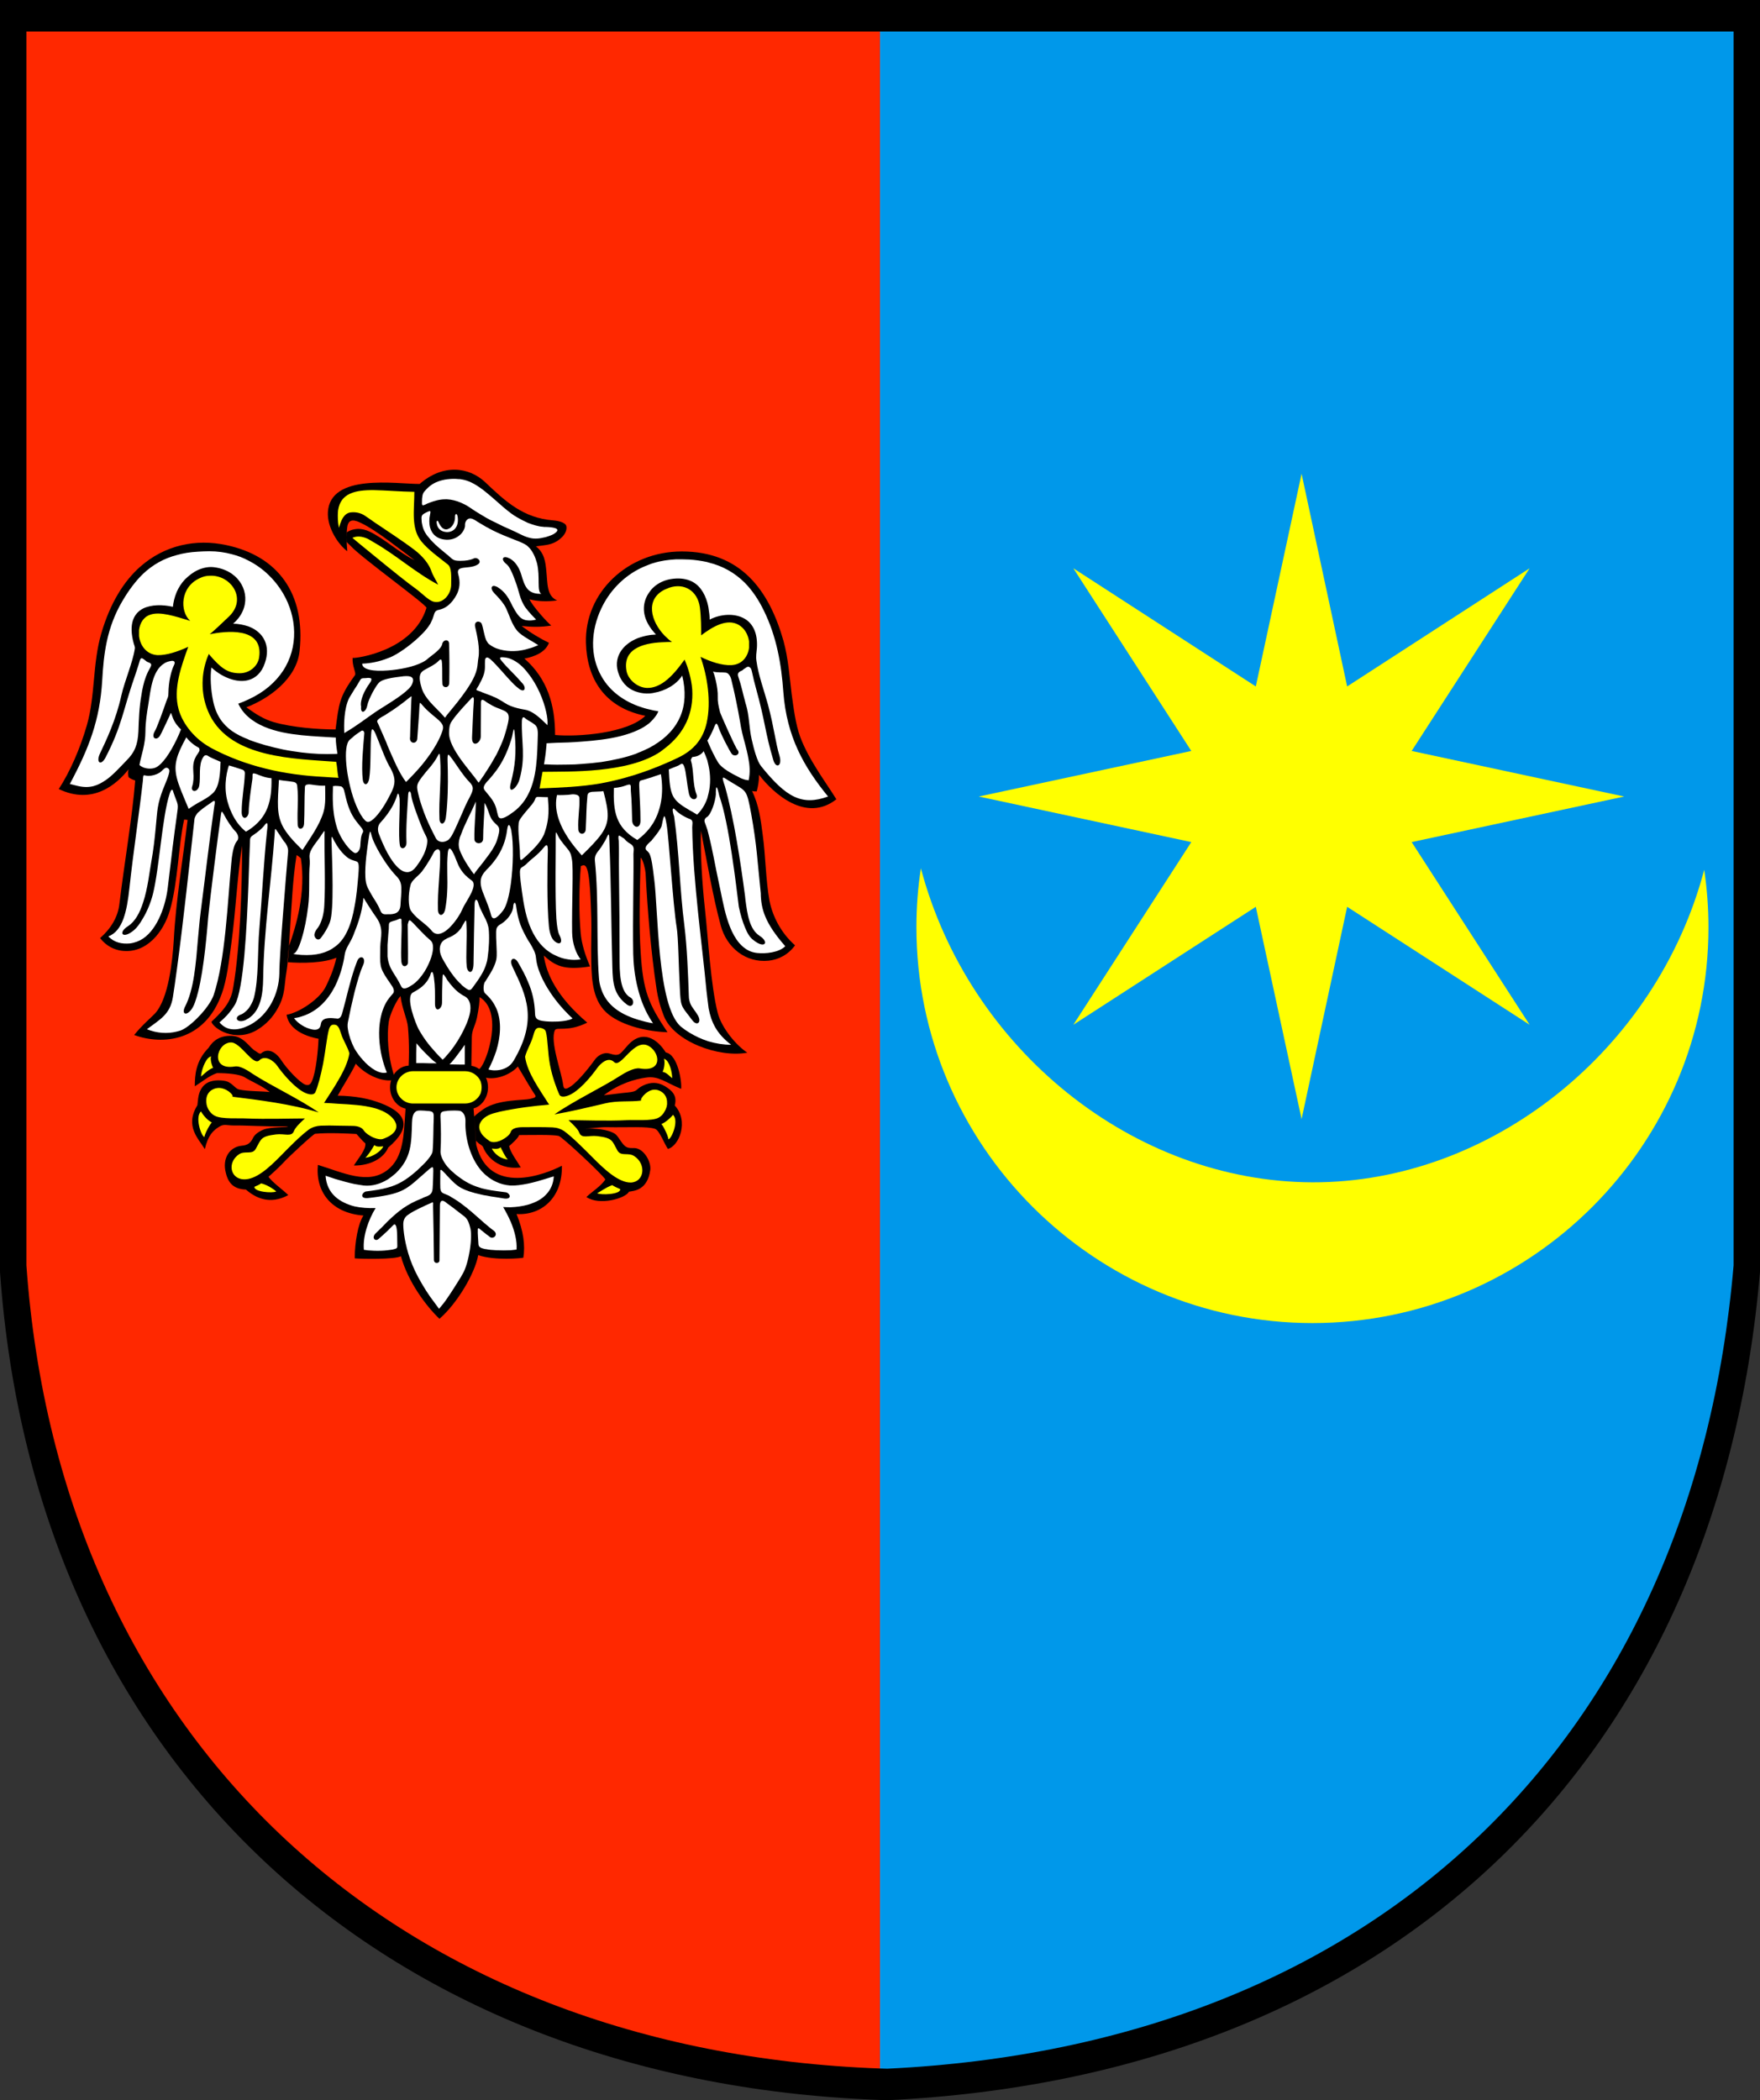
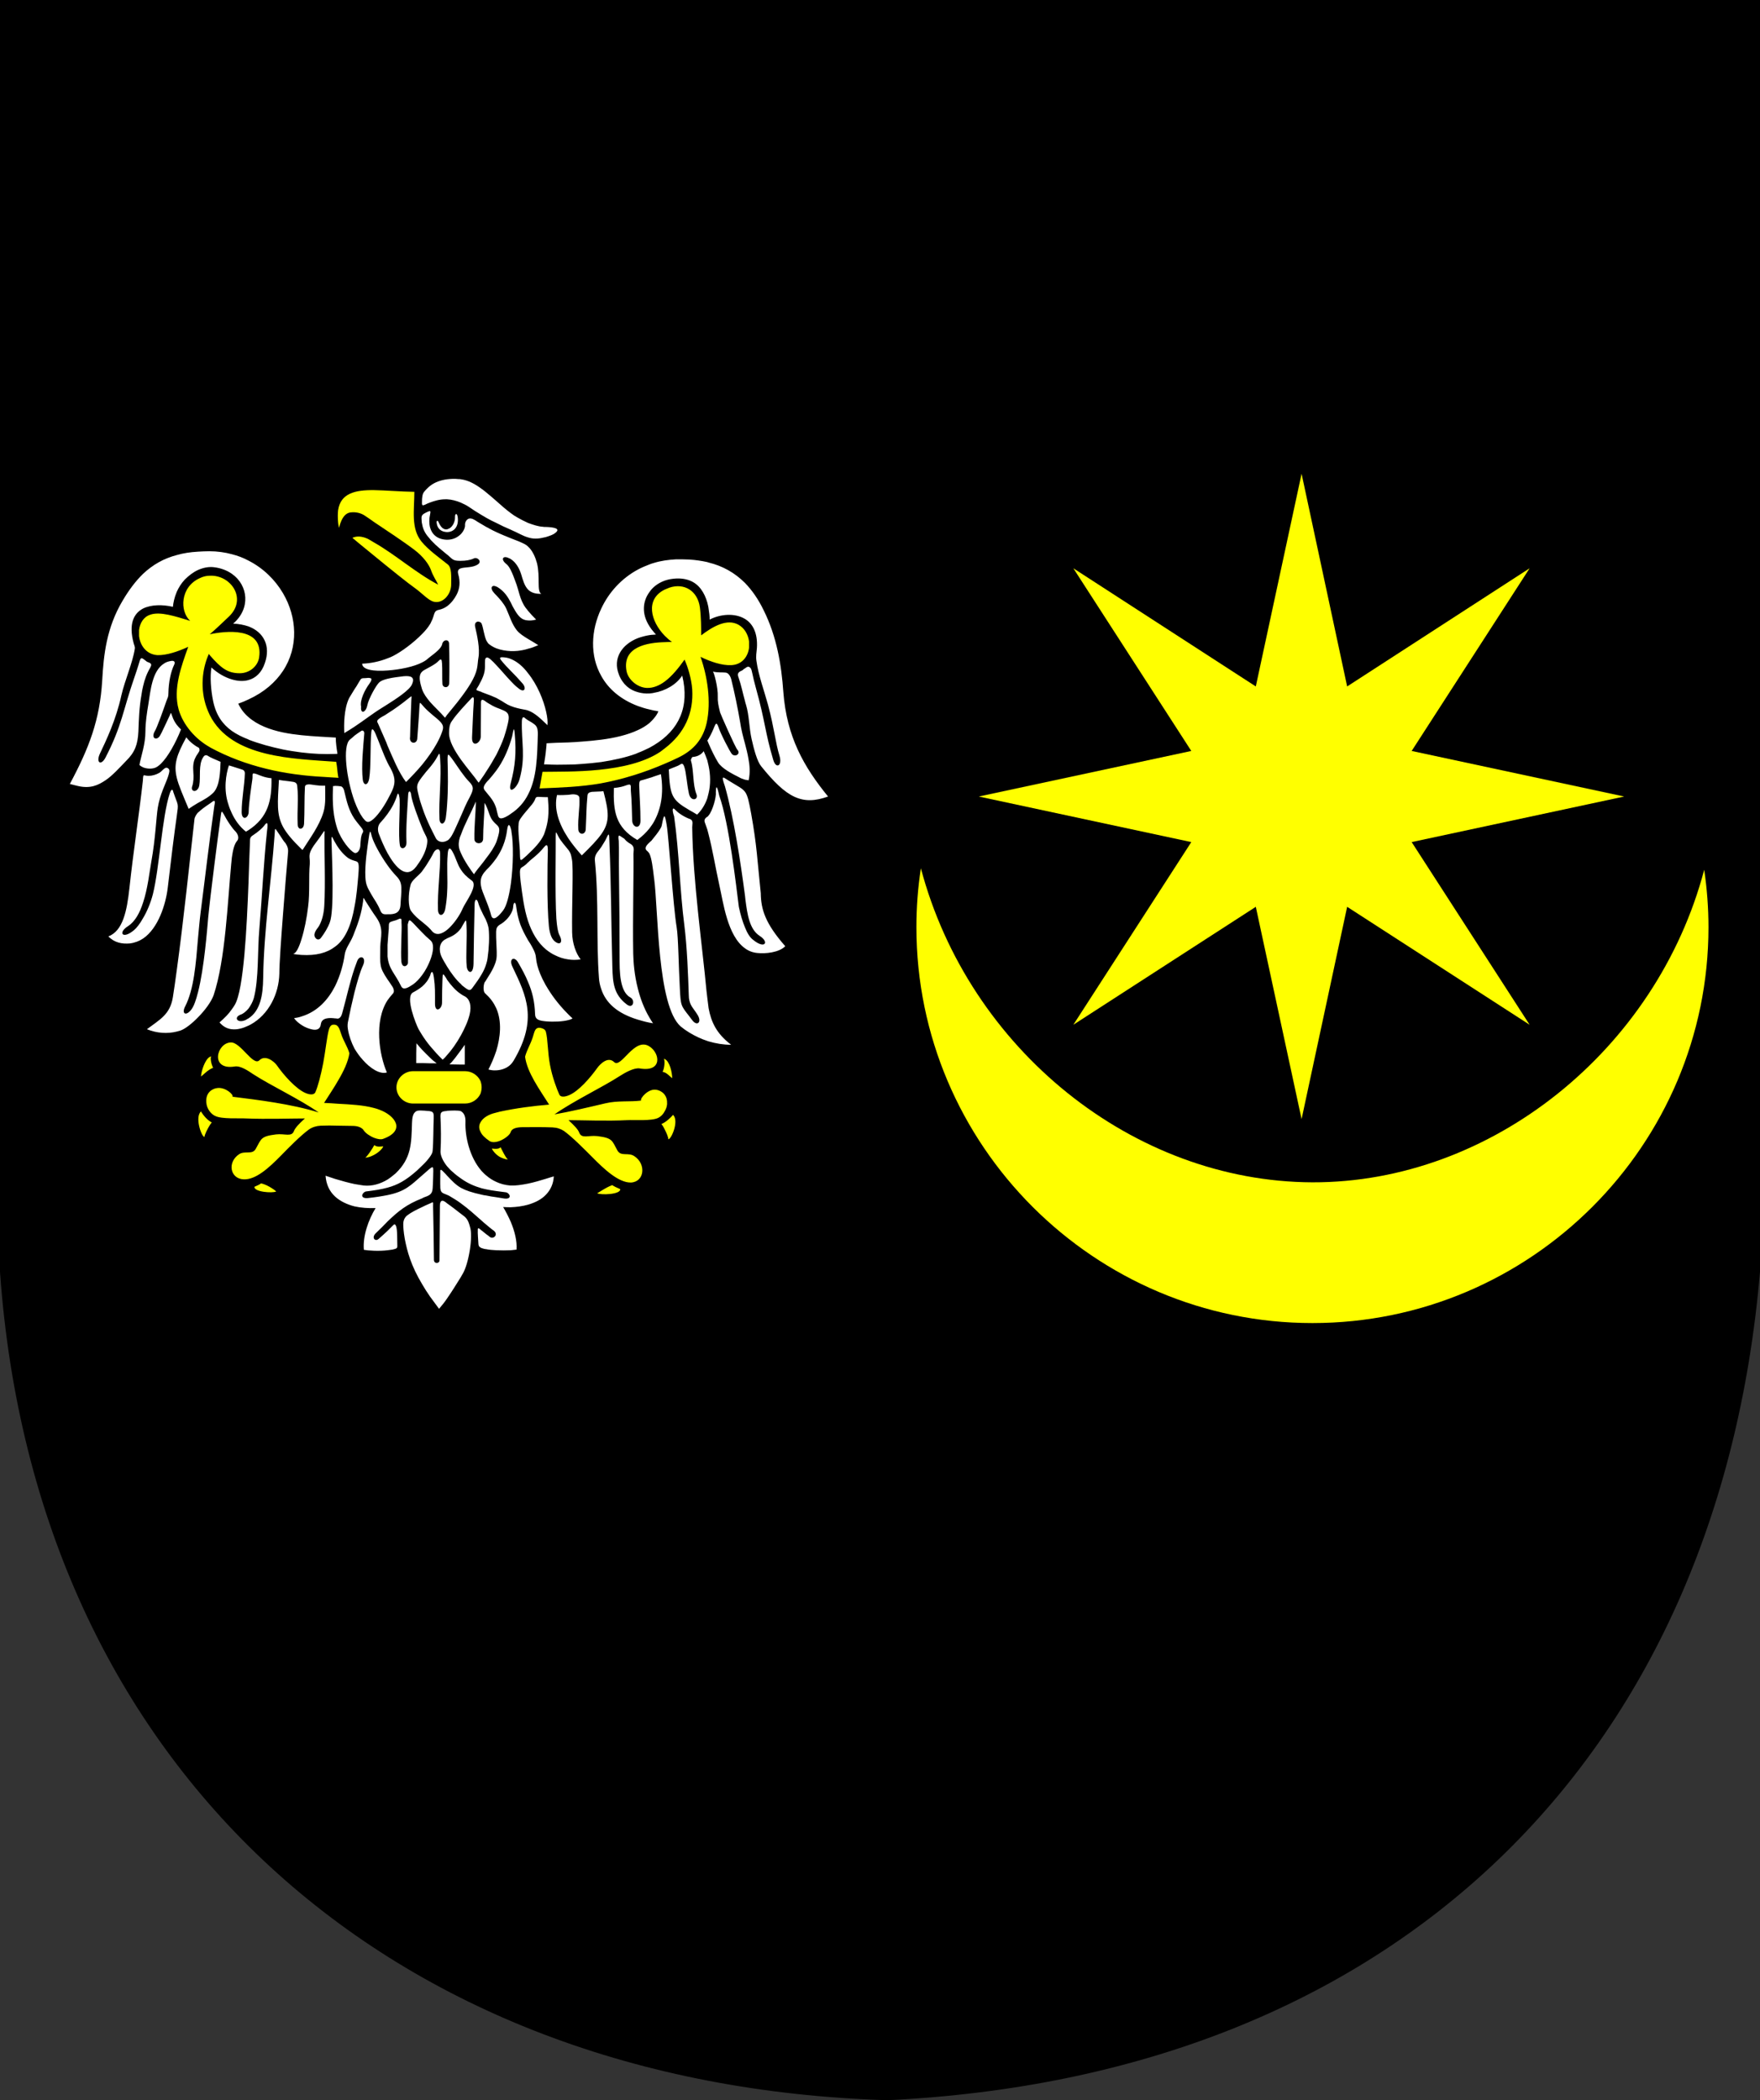
<svg xmlns="http://www.w3.org/2000/svg" xmlns:ns1="http://sodipodi.sourceforge.net/DTD/sodipodi-0.dtd" xmlns:ns2="http://www.inkscape.org/namespaces/inkscape" width="595.152" height="710.208" id="svg2" ns1:version="0.32" ns2:version="0.44.1" ns1:docname="POL powiat miński COA.svg" ns1:docbase="C:\Documents and Settings\Mistrz\Pulpit">
  <rect width="100%" height="100%" fill="#333333" stroke="none" />
  <ns1:namedview ns2:window-height="480" ns2:window-width="640" ns2:pageshadow="2" ns2:pageopacity="0.0" guidetolerance="10.0" gridtolerance="10.0" objecttolerance="10.0" borderopacity="1.0" bordercolor="#666666" pagecolor="#ffffff" id="base" />
  <defs id="defs4">
    <marker id="ArrowEnd" viewBox="0 0 10 10" refX="0" refY="5" markerUnits="strokeWidth" markerWidth="4" markerHeight="3" orient="auto">
      <path d="M 0 0 L 10 5 L 0 10 z" id="path7" />
    </marker>
    <marker id="ArrowStart" viewBox="0 0 10 10" refX="10" refY="5" markerUnits="strokeWidth" markerWidth="4" markerHeight="3" orient="auto">
      <path d="M 10 0 L 0 5 L 10 10 z" id="path10" />
    </marker>
  </defs>
  <g id="g2819">
    <g id="g12" />
    <path id="path18" d="M 0,0 L 595.152,0 L 595.152,430.128 C 581.04,594.864 471.6,702 300.096,710.208 C 131.904,705.096 11.952,598.392 0,430.128 L 0,0 z " style="fill:black;fill-rule:evenodd;stroke:none" />
-     <path id="path20" d="M 297.576,10.656 L 586.224,10.656 L 586.224,427.896 C 572.544,587.664 466.344,691.56 300.024,699.552 C 299.16,699.552 298.368,699.48 297.576,699.48 L 297.576,10.656 z " style="fill:#0098ea;fill-rule:evenodd;stroke:none;fill-opacity:1" />
-     <path id="path22" d="M 8.928,10.656 L 297.576,10.656 L 297.576,699.48 C 135.72,693.576 20.52,590.256 8.928,427.896 L 8.928,10.656 z " style="fill:#ff2800;fill-rule:evenodd;stroke:none;fill-opacity:1" />
    <path id="path24" d="M 117.432,186.408 C 114.192,183.96 110.592,178.272 110.88,173.16 C 111.672,159.984 133.776,163.656 141.912,163.656 C 149.832,156.744 158.616,157.896 164.088,163.08 C 170.928,169.56 176.904,175.176 187.056,175.968 C 188.856,176.112 191.304,176.688 191.52,177.984 C 191.736,179.064 191.232,180.288 190.368,181.296 C 187.416,184.464 184.608,184.248 181.224,184.752 C 184.104,186.984 184.464,190.08 184.752,193.176 C 185.184,197.208 184.824,201.6 188.424,203.04 C 185.112,203.472 181.944,203.4 179.064,202.68 C 180.072,204.984 185.112,210.528 186.408,211.536 C 183.024,212.112 179.712,212.04 176.4,211.68 C 179.496,214.056 182.52,215.856 185.616,217.368 C 184.536,220.536 180.648,222.12 177.336,222.696 C 185.184,229.608 187.704,238.464 187.704,248.544 C 195.408,249.264 212.184,247.968 218.232,242.064 C 204.264,239.256 198.432,229.32 198.144,217.368 C 197.64,200.448 212.184,186.48 230.544,186.48 C 250.488,186.48 260.064,199.512 264.96,216.792 C 266.544,222.624 266.976,228.672 267.696,234.648 C 268.344,239.328 268.992,244.872 270.648,249.336 C 273.672,257.328 279.576,264.96 282.816,270.288 C 272.664,278.28 261.648,268.488 256.68,262.008 C 256.68,263.88 256.392,265.752 255.888,267.624 C 255.312,267.624 254.808,267.624 254.304,267.48 C 256.68,272.376 257.256,277.272 257.904,282.24 C 258.912,289.44 258.912,297.504 260.208,304.632 C 261.216,309.6 263.88,315.288 268.848,319.68 C 266.472,322.92 263.232,324.504 259.92,324.864 C 252.072,325.656 245.736,320.4 243.72,312.984 C 240.984,302.832 239.256,292.176 237.024,280.944 C 236.808,288.504 237.384,298.224 238.392,307.512 C 239.472,317.304 240.336,333.288 242.712,342.576 C 244.08,347.76 249.12,353.664 252.72,355.968 C 243,357.768 227.88,352.152 224.496,343.584 C 223.344,340.704 222.48,337.608 221.976,334.152 C 220.104,321.696 218.952,307.728 218.304,295.2 C 218.232,294.12 217.512,290.736 216.648,290.016 C 216.288,303.336 216.072,313.776 216.648,322.128 C 217.44,335.088 219.312,339.552 225.72,349.056 C 219.024,348.84 210.816,346.968 205.848,343.08 C 200.448,338.832 200.088,331.632 199.944,325.296 C 199.8,319.896 200.088,314.352 199.944,310.464 C 199.728,306 199.656,294.624 198,292.896 C 197.64,292.464 197.064,292.536 196.416,292.896 C 195.768,300.312 195.768,308.952 196.344,315.432 C 196.704,319.464 198,323.208 199.512,326.808 C 190.44,328.248 187.632,326.448 183.888,323.136 C 184.752,329.328 188.28,337.032 198.576,345.816 C 191.88,349.128 188.208,347.112 187.632,348.408 C 185.904,352.152 189.864,362.376 190.44,366.912 C 190.656,368.64 191.52,368.28 192.816,367.488 C 195.696,365.688 200.232,359.64 201.096,358.416 C 201.96,357.12 203.976,355.68 206.064,356.256 C 209.592,357.336 209.52,356.544 212.328,353.448 C 217.368,347.904 222.336,351.432 225.144,355.896 C 229.248,356.616 230.616,365.904 230.328,368.208 C 224.856,365.976 222.696,363.744 218.448,364.392 C 214.776,364.896 209.376,366.408 204.192,370.368 C 206.424,370.152 209.808,369.648 212.256,369.432 C 216,369.072 214.704,368.424 217.512,367.056 C 219.96,365.904 222.336,365.832 224.784,367.272 C 227.448,368.856 229.032,370.584 228.168,373.824 C 233.064,379.152 229.608,387.576 225.864,388.512 C 224.712,387 223.056,382.32 221.544,381.744 C 218.952,380.808 212.04,381.312 205.416,381.168 C 202.68,381.096 199.944,381.6 197.64,381.672 C 201.096,381.528 205.416,381.816 207.936,383.4 C 209.376,384.408 210.312,387.216 211.968,387.936 C 212.688,388.296 213.624,388.224 214.56,388.224 C 217.728,388.368 220.248,392.832 219.888,395.64 C 218.952,402.552 214.344,402.696 212.688,402.984 C 211.608,405.216 202.752,407.808 198.288,404.784 C 200.52,402.696 203.04,401.256 204.696,398.88 C 204.264,397.656 190.08,384.408 188.928,384.12 C 186.912,383.616 179.496,383.832 175.536,383.832 C 175.176,384.984 172.944,386.856 172.152,387.576 C 172.728,389.952 174.888,392.688 176.112,394.776 C 167.04,395.856 163.8,389.16 163.368,387.936 C 163.224,387.576 162.864,387.288 162.432,387 C 161.856,386.712 161.208,385.992 160.92,385.704 L 160.344,377.568 C 160.92,376.92 162.864,375.48 163.512,375.048 C 168.48,371.664 177.048,372.168 179.28,371.592 C 180.72,371.232 181.512,371.088 180.864,370.152 C 179.712,368.496 177.84,365.256 175.104,360.648 C 172.872,363.168 168.48,365.04 164.88,364.536 C 161.424,364.032 160.704,362.88 162.36,361.224 C 164.736,358.848 170.352,342 162.144,337.176 C 162.288,338.184 161.856,341.352 161.28,344.16 C 160.704,346.824 159.624,348.192 159.552,350.568 C 159.48,353.232 159.48,355.968 159.408,358.776 C 159.336,365.328 159.912,372.024 160.344,377.496 L 161.064,387.216 C 165.384,404.568 184.32,397.152 190.008,394.2 C 190.224,405.144 183.024,411.048 174.672,410.544 C 177.048,416.376 177.624,421.128 176.976,425.304 C 176.616,425.448 167.4,426.384 161.712,424.44 C 160.56,430.776 154.44,440.928 148.608,445.968 C 144.072,441.648 137.952,433.44 135.576,424.8 C 133.56,425.952 121.968,425.736 119.952,425.52 C 119.952,420.12 121.104,413.712 122.904,411.048 C 111.816,410.184 106.632,402.768 107.496,393.912 C 116.136,396.576 124.488,400.752 131.04,395.64 C 136.584,391.392 136.512,383.328 137.016,376.704 L 137.952,364.248 C 138.384,358.416 138.456,353.088 137.952,347.328 C 137.736,344.664 135.936,341.064 135.432,336.816 C 133.92,338.472 131.832,343.152 131.472,345.456 C 130.824,349.776 130.968,357.192 133.704,365.112 C 129.096,366.264 123.336,363.168 120.312,359.712 C 118.584,363.312 116.136,366.912 114.192,370.512 C 120.168,370.584 125.136,371.592 128.88,373.104 C 137.88,376.56 139.104,381.384 131.256,388.08 C 129.888,391.464 125.496,394.2 119.664,394.128 C 121.392,391.32 123.768,388.8 123.552,386.64 C 122.4,385.704 120.816,383.688 120.528,383.472 C 117.792,383.328 111.24,382.968 106.56,383.4 C 105.912,383.472 97.488,391.392 96.624,392.328 C 95.04,394.056 93.096,395.928 90.792,397.944 C 92.088,399.816 95.76,402.408 97.488,404.136 C 91.224,407.52 86.4,405.072 83.16,402.264 C 79.2,402.12 77.256,400.248 76.392,396.72 C 75.024,391.68 77.688,387.792 81.792,387.432 C 83.808,387.288 84.816,386.352 85.464,384.984 C 86.04,383.688 87.336,382.752 88.992,382.032 C 91.584,380.952 97.344,381.312 97.344,380.88 C 89.352,381.024 83.304,380.52 78.912,380.592 C 76.824,380.592 75.744,380.016 74.232,380.952 C 72.072,382.248 70.344,383.904 69.264,388.584 C 67.248,385.2 62.352,380.88 66.744,373.752 C 67.032,371.808 66.888,369.504 68.616,367.416 C 70.344,365.328 73.224,365.112 75.744,365.472 C 78.48,365.832 79.272,368.064 80.856,368.424 C 83.592,369.072 89.064,369 91.224,369.288 C 88.56,367.128 85.608,366.048 82.656,364.248 C 80.928,363.24 76.968,362.88 73.368,362.88 C 70.776,363.744 68.4,365.76 65.88,367.344 C 65.88,363.6 66.168,358.776 70.488,354.384 C 72.072,351.864 74.376,350.136 78.408,350.28 C 82.656,350.496 84.384,354.384 86.472,355.464 C 87.048,355.824 87.84,356.616 88.344,356.184 C 89.856,354.816 92.592,354.672 95.184,358.632 C 97.056,361.512 101.088,365.76 103.032,366.696 C 104.184,367.2 104.904,366.84 105.408,365.76 C 106.92,362.448 107.568,354.888 107.712,351.288 C 108.432,351.288 97.992,350.208 96.912,343.152 C 101.304,342.432 108.288,337.68 110.232,333.504 C 111.456,330.984 112.824,327.96 113.76,323.856 C 109.44,325.656 102.24,325.8 97.2,325.368 L 97.704,319.968 C 100.08,313.344 103.536,301.896 101.736,290.232 C 101.304,289.8 100.8,289.44 100.296,289.152 C 99,297.072 98.64,305.784 98.064,314.424 C 97.776,319.248 97.56,324.144 96.84,328.824 C 96.048,333.504 96.48,336.312 94.032,340.776 C 92.376,343.872 90,346.464 86.832,348.336 C 79.416,352.656 72.144,347.76 71.496,345.528 C 76.752,340.632 78.264,337.896 78.912,333.648 C 81.216,319.896 81.864,300.096 81.864,285.984 C 80.28,295.704 79.704,308.232 78.264,318.744 C 77.4,325.296 76.68,331.344 75.024,335.952 C 69.264,352.224 55.008,353.52 45.36,349.992 C 48.24,346.464 50.832,344.376 52.416,342.72 C 57.024,337.68 58.32,324.864 58.752,318.096 C 59.472,304.272 61.92,290.16 63.432,277.272 L 62.28,277.128 C 60.336,285.624 60.192,298.368 57.456,307.8 C 55.368,315.072 49.536,322.704 40.968,321.48 C 38.592,321.12 36,319.968 33.84,317.232 C 37.368,314.136 39.888,310.248 40.392,305.568 C 42.048,291.816 44.784,275.976 45.72,263.952 C 45.216,263.736 44.208,263.448 43.488,262.8 C 43.272,261.936 43.2,261.072 43.488,260.136 C 39.6,265.032 31.536,272.376 19.872,266.832 C 23.688,260.928 27.072,253.224 29.376,245.232 C 32.256,235.224 31.248,224.424 34.272,214.128 C 37.296,203.832 41.904,196.56 47.304,191.736 C 55.728,184.248 66.312,182.16 76.464,184.32 C 93.96,187.992 103.392,200.736 101.304,220.176 C 100.296,229.536 91.008,236.232 83.304,239.184 C 86.616,241.56 89.208,243.216 92.664,244.224 C 98.712,245.952 107.424,246.672 113.472,246.672 C 114.624,237.96 114.624,235.728 120.096,228.24 C 120.384,227.16 119.088,225.36 119.232,222.48 C 120.312,222.696 139.752,220.176 144.216,205.56 C 144.504,204.624 122.112,188.568 118.512,184.536 C 118.008,184.032 117.504,183.672 117.216,183.168 L 117.216,180.072 C 117.936,179.496 119.304,178.92 121.104,178.848 C 122.328,178.848 123.624,179.136 124.848,179.712 C 130.176,182.232 134.856,186.84 140.184,189.432 C 135.432,185.904 127.296,179.352 122.328,176.976 C 120.096,175.824 117.864,175.176 117.432,178.2 C 117.144,180.144 117.144,183.096 117.432,186.408 z " style="fill:black;fill-rule:evenodd;stroke:none" />
    <path id="path26" d="M 251.928,320.688 L 251.928,313.632 C 252.72,315.648 253.656,317.088 254.664,317.808 C 258.552,321.048 260.352,318.672 256.824,316.44 C 253.44,314.208 252.72,309.24 252.072,304.272 C 252,303.84 252,303.336 251.928,302.904 L 251.928,267.768 C 252.864,269.064 253.224,270.936 254.016,275.184 C 255.96,285.984 256.104,291.096 257.256,302.04 C 257.328,307.512 258.768,312.264 265.536,319.968 C 263.448,322.128 258.768,322.56 256.176,322.272 C 254.52,322.128 253.08,321.552 251.928,320.688 L 251.928,320.688 z M 251.928,263.664 L 251.928,251.496 C 252.36,253.152 252.792,254.808 253.08,256.536 C 253.512,258.696 253.728,261.288 253.152,263.88 C 252.648,263.808 252.288,263.736 251.928,263.664 L 251.928,263.664 z M 251.928,237.096 C 252,237.528 252.144,237.96 252.288,238.392 C 253.368,241.992 253.296,246.096 254.16,249.912 C 254.952,253.44 256.032,257.472 257.4,259.128 C 265.968,269.784 271.224,272.52 280.008,269.352 C 271.8,259.272 266.04,249.192 264.888,234 C 264.24,224.784 262.656,215.28 258.264,206.424 C 256.464,202.68 254.304,199.584 251.928,197.136 L 251.928,209.304 C 254.52,210.888 256.248,213.984 255.96,219.024 C 255.816,220.752 255.528,221.904 255.816,223.632 C 256.464,228.312 258.336,233.352 259.704,238.32 C 261.864,246.456 262.224,251.136 263.592,255.6 C 264.6,258.984 262.44,260.136 261.504,257.04 C 258.624,247.392 258.912,244.512 255.528,232.344 C 254.52,228.816 254.304,226.584 253.872,226.008 C 253.224,225.144 252.648,225.432 251.928,226.008 L 251.928,237.096 z M 251.928,197.136 L 251.928,209.304 C 248.472,207.216 243.576,207.648 239.976,209.52 C 239.976,208.368 239.832,207.072 239.616,205.848 L 239.616,190.224 C 244.368,191.376 248.472,193.68 251.928,197.136 L 251.928,197.136 z M 251.928,226.008 L 251.928,237.096 C 251.136,234.288 250.704,231.84 249.696,228.96 C 249.048,227.232 250.488,227.016 251.064,226.656 C 251.352,226.368 251.64,226.152 251.928,226.008 L 251.928,226.008 z M 251.928,251.496 C 251.28,249.12 250.632,246.672 250.272,244.152 C 249.48,239.544 248.472,234.576 247.248,229.608 C 247.032,228.816 246.384,227.52 245.376,227.448 C 244.368,227.304 242.64,227.52 241.056,227.088 C 241.416,227.232 242.856,232.56 242.712,235.584 C 242.64,237.24 242.928,238.608 243.504,240.912 C 243.648,241.488 248.688,252.864 249.336,253.512 C 250.632,254.952 248.544,256.176 247.464,254.952 C 246.816,254.16 243.648,248.112 242.928,245.808 C 242.28,244.008 241.992,244.8 241.56,245.736 C 241.128,246.888 240.264,248.76 239.616,249.768 L 239.616,251.424 C 240.624,253.8 241.704,255.96 242.784,257.76 C 244.008,259.848 247.68,261.72 249.984,262.872 C 250.416,263.16 251.064,263.376 251.928,263.664 L 251.928,251.496 L 251.928,251.496 z M 251.928,267.768 L 251.928,302.904 C 250.416,291.456 248.184,276.696 245.16,265.968 C 243.576,261.432 244.656,263.016 246.96,264.312 C 249.624,265.968 250.992,266.544 251.928,267.768 L 251.928,267.768 z M 251.928,313.632 C 251.136,311.76 250.416,309.384 249.84,306.648 C 248.904,299.232 246.528,278.28 243.216,269.064 C 242.424,265.464 242.136,265.536 242.064,267.912 C 242.28,269.424 240.984,274.176 239.616,275.76 L 239.616,282.168 C 240.912,287.136 241.992,293.616 243.216,299.16 C 244.584,305.136 245.952,316.44 251.928,320.688 L 251.928,313.632 L 251.928,313.632 z M 239.616,352.152 L 239.616,340.92 C 240.48,345.528 242.208,349.488 247.248,353.304 C 244.656,353.304 242.064,352.872 239.616,352.152 L 239.616,352.152 z M 239.616,268.2 L 239.616,258.984 C 240.264,261.936 240.336,265.248 239.616,268.2 z M 239.616,190.224 L 239.616,205.848 C 239.544,205.128 239.328,204.408 239.184,203.76 L 239.184,190.08 C 239.328,190.152 239.472,190.152 239.616,190.224 L 239.616,190.224 z M 239.616,249.768 L 239.616,251.424 C 239.472,251.136 239.328,250.704 239.184,250.344 C 239.328,250.272 239.472,250.056 239.616,249.768 L 239.616,249.768 z M 239.616,258.984 L 239.616,268.2 C 239.472,268.776 239.328,269.352 239.184,269.928 L 239.184,257.112 C 239.328,257.76 239.472,258.336 239.616,258.984 L 239.616,258.984 z M 239.616,275.76 L 239.616,282.168 C 239.472,281.592 239.328,281.088 239.184,280.512 L 239.184,276.192 C 239.184,276.192 239.184,276.192 239.256,276.192 C 239.328,276.048 239.472,275.976 239.616,275.76 L 239.616,275.76 z M 239.616,340.92 L 239.616,352.152 C 239.472,352.08 239.328,352.08 239.184,352.008 L 239.184,337.464 C 239.328,338.616 239.472,339.768 239.616,340.92 z M 239.184,190.08 L 239.184,203.76 C 238.248,200.52 236.448,197.496 233.136,196.272 L 233.136,189.216 C 235.224,189.36 237.24,189.648 239.184,190.08 L 239.184,190.08 z M 239.184,257.112 L 239.184,269.928 C 238.464,272.016 237.312,273.96 235.728,275.472 C 234.792,274.896 233.928,274.392 233.136,273.96 L 233.136,268.92 C 233.856,271.008 236.232,270.504 235.512,268.56 C 234.216,265.392 234.648,260.64 233.712,257.472 C 233.496,256.968 233.64,256.752 234.072,256.032 C 234.216,255.888 236.448,256.104 237.96,254.016 C 238.392,255.024 238.824,256.032 239.184,257.112 L 239.184,257.112 z M 239.184,276.192 L 239.184,280.512 C 238.896,279.72 238.68,279 238.392,278.28 C 238.032,277.416 238.248,276.768 239.184,276.192 L 239.184,276.192 z M 239.184,337.464 C 239.112,336.672 238.968,335.808 238.896,335.016 C 237.528,320.112 234.288,297.792 234.072,279.72 C 234.072,278.568 234.576,277.416 233.208,276.912 C 233.208,276.912 233.136,276.912 233.136,276.912 L 233.136,338.4 C 233.568,340.344 234.648,341.136 235.944,343.296 C 237.384,345.672 235.728,347.256 234,344.88 C 233.64,344.448 233.424,344.088 233.136,343.728 L 233.136,349.2 C 234.936,350.28 236.952,351.288 239.184,352.008 L 239.184,337.464 z M 233.136,189.216 L 233.136,196.272 C 231.408,195.624 229.32,195.408 226.728,195.84 C 224.64,196.2 222.624,197.136 221.112,198.504 L 221.112,190.368 C 223.416,189.648 225.936,189.288 228.6,189.144 C 230.184,189.144 231.696,189.144 233.136,189.216 L 233.136,189.216 z M 233.136,268.92 L 233.136,273.96 C 227.088,270.432 226.584,269.064 226.152,260.208 C 227.952,259.416 229.248,259.056 229.968,258.552 C 230.832,257.904 231.12,258.552 231.408,259.344 C 232.056,261.216 232.2,264.816 232.992,268.488 C 233.064,268.632 233.064,268.776 233.136,268.92 L 233.136,268.92 z M 233.136,276.912 C 230.904,276.048 229.104,274.68 228.384,273.888 C 227.232,272.592 227.304,274.176 227.952,276.048 C 229.68,288.144 229.896,301.248 231.408,312.84 C 232.344,320.184 232.704,330.12 232.92,336.6 C 232.92,337.32 232.992,337.896 233.136,338.4 L 233.136,276.912 L 233.136,276.912 z M 233.136,343.728 L 233.136,349.2 C 232.056,348.552 231.048,347.832 230.184,347.112 C 222.192,340.128 222.624,307.656 221.184,297 C 221.184,296.856 221.112,296.712 221.112,296.496 L 221.112,283.248 C 222.192,281.952 223.632,280.008 223.776,279.144 C 224.568,274.968 224.784,275.112 225.432,278.928 C 226.152,282.888 227.592,306.216 228.816,313.56 C 229.392,317.016 229.464,326.592 229.896,334.296 C 230.184,340.128 230.256,340.056 233.136,343.728 L 233.136,343.728 z M 221.112,277.92 C 223.416,273.816 224.568,268.488 223.488,261.792 C 222.912,262.008 222.048,262.296 221.112,262.584 L 221.112,277.92 L 221.112,277.92 z M 221.112,252 L 221.112,242.928 C 221.76,242.208 222.264,241.416 222.624,240.552 C 222.12,240.408 221.616,240.336 221.112,240.264 L 221.112,234.288 C 225,233.64 228.744,231.48 230.688,228.456 C 233.28,238.968 229.608,246.888 221.112,252 L 221.112,252 z M 221.112,214.632 L 221.112,213.768 C 221.328,214.056 221.616,214.344 221.832,214.56 C 221.616,214.56 221.328,214.632 221.112,214.632 z M 221.112,190.368 L 221.112,198.504 C 220.536,199.008 220.032,199.584 219.6,200.232 L 219.6,190.872 C 220.104,190.656 220.608,190.512 221.112,190.368 L 221.112,190.368 z M 221.112,213.768 L 221.112,214.632 C 220.608,214.632 220.104,214.704 219.6,214.776 L 219.6,211.752 C 220.032,212.472 220.536,213.12 221.112,213.768 L 221.112,213.768 z M 221.112,234.288 L 221.112,240.264 C 220.608,240.12 220.104,240.048 219.6,239.904 L 219.6,234.504 C 220.104,234.432 220.608,234.432 221.112,234.288 L 221.112,234.288 z M 221.112,242.928 L 221.112,252 C 220.608,252.288 220.104,252.576 219.6,252.864 L 219.6,244.512 C 220.104,244.008 220.68,243.504 221.112,242.928 L 221.112,242.928 z M 221.112,262.584 L 221.112,277.92 C 220.68,278.712 220.104,279.432 219.6,280.152 L 219.6,263.088 C 220.104,262.944 220.608,262.8 221.112,262.584 L 221.112,262.584 z M 221.112,283.248 L 221.112,296.496 C 220.752,293.544 220.392,290.304 219.6,288.648 L 219.6,284.904 C 219.816,284.688 220.032,284.472 220.248,284.328 C 220.464,284.04 220.752,283.68 221.112,283.248 L 221.112,283.248 z M 219.6,345.816 L 219.6,344.088 C 219.96,344.736 220.392,345.384 220.824,346.032 C 220.392,345.96 219.96,345.888 219.6,345.816 z M 219.6,190.872 L 219.6,200.232 C 217.368,203.256 216.864,207.504 219.6,211.752 L 219.6,214.776 C 218.232,214.992 216.936,215.352 215.712,215.784 L 215.712,192.6 C 216.936,191.952 218.232,191.376 219.6,190.872 L 219.6,190.872 z M 219.6,234.504 L 219.6,239.904 C 218.232,239.616 216.936,239.184 215.712,238.752 L 215.712,234.072 C 216.936,234.432 218.232,234.576 219.6,234.504 L 219.6,234.504 z M 219.6,244.512 L 219.6,252.864 C 218.376,253.44 217.08,254.088 215.712,254.592 L 215.712,246.888 C 217.152,246.24 218.448,245.448 219.6,244.512 L 219.6,244.512 z M 219.6,263.088 L 219.6,280.152 C 218.448,281.592 217.152,282.816 215.712,283.896 L 215.712,279.504 C 216.216,279.288 216.576,278.64 216.576,277.56 C 216.576,273.096 216.288,270 216.144,265.608 C 216.144,265.032 216.144,264.096 216.648,263.952 C 217.296,263.808 218.376,263.448 219.6,263.088 L 219.6,263.088 z M 219.6,284.904 L 219.6,288.648 C 219.384,288.288 219.168,288.072 218.952,287.856 C 217.656,286.92 218.592,285.84 219.6,284.904 L 219.6,284.904 z M 219.6,344.088 L 219.6,345.816 C 218.16,345.528 216.936,345.168 215.712,344.808 L 215.712,334.368 C 216.504,337.536 217.728,340.92 219.6,344.088 z M 215.712,192.6 L 215.712,215.784 C 210.384,217.872 207.072,222.552 209.304,228.168 C 210.6,231.48 212.976,233.352 215.712,234.072 L 215.712,238.752 C 209.808,236.52 205.704,232.92 203.328,228.6 L 203.328,205.776 C 205.848,200.376 210.096,195.624 215.712,192.6 L 215.712,192.6 z M 215.712,246.888 L 215.712,254.592 C 215.496,254.664 215.28,254.808 215.064,254.88 C 211.536,256.176 207.504,257.04 203.328,257.688 L 203.328,250.128 C 207.792,249.552 212.184,248.544 215.712,246.888 L 215.712,246.888 z M 215.712,279.504 L 215.712,283.896 C 215.64,283.968 215.568,283.968 215.496,284.04 C 208.08,279.72 207.36,274.32 207.576,266.472 C 209.664,266.256 210.672,265.968 211.824,265.536 C 213.768,264.816 213.192,265.896 213.336,267.552 C 213.624,270.648 213.696,274.752 213.768,277.488 C 213.84,279 214.92,279.864 215.712,279.504 L 215.712,279.504 z M 215.712,334.368 C 214.488,329.688 214.2,325.296 214.128,322.56 C 213.912,310.752 214.344,294.696 214.2,288.72 C 214.2,287.712 214.776,286.344 213.264,285.408 C 211.32,284.256 211.464,283.824 210.888,283.464 C 209.664,282.816 208.8,281.448 209.232,284.4 C 209.376,287.136 209.232,290.808 209.304,295.056 C 209.448,304.344 209.52,316.152 209.52,325.224 C 209.52,331.704 210.456,335.808 213.192,337.32 C 214.92,338.328 214.056,341.352 211.896,339.624 C 207.576,336.312 207.216,332.424 207.072,327.096 C 206.64,311.256 206.712,300.888 206.064,284.544 C 205.992,281.592 205.92,281.52 204.84,283.896 C 204.696,284.256 203.976,285.336 203.328,286.416 L 203.328,334.512 C 204.84,339.048 208.584,342.648 215.712,344.808 L 215.712,334.368 L 215.712,334.368 z M 203.328,282.096 L 203.328,267.624 C 203.544,267.552 203.832,267.552 204.048,267.552 C 205.92,274.68 206.28,277.92 203.328,282.096 z M 203.328,205.776 L 203.328,228.6 C 199.44,221.76 199.8,213.192 203.328,205.776 L 203.328,205.776 z M 203.328,250.128 L 203.328,257.688 C 201.096,257.976 198.936,258.192 196.776,258.336 L 196.776,250.776 C 198.864,250.632 201.096,250.416 203.328,250.128 L 203.328,250.128 z M 203.328,267.624 L 203.328,282.096 C 201.888,284.112 199.8,286.272 196.776,289.224 L 196.776,281.952 C 197.424,281.952 198.072,281.376 198.072,280.368 C 198.36,274.608 198.216,273.888 198.648,269.064 C 198.72,268.272 199.152,267.912 200.16,267.768 C 201.096,267.696 202.248,267.696 203.328,267.624 L 203.328,267.624 z M 203.328,286.416 C 202.824,287.136 202.32,287.784 202.032,288.144 C 201.96,288.216 200.952,289.44 201.168,291.096 C 202.536,304.416 201.6,318.6 202.536,330.624 C 202.608,331.992 202.896,333.288 203.328,334.512 L 203.328,286.416 z M 196.776,250.776 L 196.776,258.336 C 195.192,258.48 193.68,258.552 192.168,258.552 L 192.168,251.064 C 193.68,250.992 195.192,250.92 196.776,250.776 L 196.776,250.776 z M 196.776,281.952 L 196.776,289.224 C 196.776,289.224 196.704,289.224 196.704,289.224 C 195.048,287.352 193.464,285.408 192.168,283.464 L 192.168,268.776 C 193.104,268.632 193.824,268.56 194.256,268.632 C 195.048,268.704 195.912,268.992 195.912,269.856 C 196.128,273.312 195.336,276.264 195.552,280.512 C 195.624,281.448 196.2,281.88 196.776,281.952 L 196.776,281.952 z M 192.168,344.952 L 192.168,343.008 C 192.6,343.44 193.104,343.944 193.608,344.376 C 193.32,344.592 192.816,344.808 192.168,344.952 L 192.168,344.952 z M 192.168,324.432 C 193.464,324.648 194.832,324.648 196.344,324.432 C 194.832,322.488 193.536,319.176 193.464,315.288 C 193.32,306.36 193.968,293.256 193.392,290.592 C 193.176,289.584 193.176,288.72 192.168,287.352 L 192.168,324.432 z M 184.68,178.2 C 186.624,178.272 189.936,178.56 187.776,180.216 C 187.2,180.72 186.12,181.152 184.68,181.584 L 184.68,178.2 L 184.68,178.2 z M 192.168,251.064 L 192.168,258.552 C 189.504,258.624 186.984,258.624 184.68,258.48 L 184.68,253.152 C 184.752,252.432 184.824,251.856 184.824,251.352 C 186.84,251.208 189.36,251.136 192.168,251.064 L 192.168,251.064 z M 192.168,268.776 L 192.168,283.464 C 188.928,278.568 187.272,273.528 188.352,268.848 C 189.72,268.92 191.088,268.848 192.168,268.776 L 192.168,268.776 z M 192.168,287.352 C 192.168,287.352 192.096,287.28 192.096,287.28 C 191.448,286.416 189.576,284.4 188.784,282.816 C 188.136,281.592 187.92,280.656 187.92,282.744 C 187.992,287.136 187.632,302.184 188.136,310.608 C 188.352,313.344 188.64,315.144 189.144,316.152 C 190.656,319.032 189.072,319.824 187.272,318.024 C 186.048,316.8 185.688,314.064 185.616,313.272 C 184.896,305.928 185.112,292.464 185.256,287.496 C 185.256,286.056 185.04,285.696 184.68,285.84 L 184.68,321.12 C 185.616,321.84 186.624,322.56 187.776,323.064 C 189.072,323.712 190.512,324.216 192.168,324.432 L 192.168,287.352 L 192.168,287.352 z M 192.168,343.008 L 192.168,344.952 C 190.368,345.456 187.272,345.6 184.68,345.384 L 184.68,333.36 C 186.264,336.096 188.568,339.408 192.168,343.008 L 192.168,343.008 z M 184.68,403.92 L 184.68,398.592 C 185.616,398.304 186.48,398.016 187.272,397.8 C 187.128,400.32 186.192,402.336 184.68,403.92 L 184.68,403.92 z M 184.68,279.936 L 184.68,269.568 C 184.896,269.568 185.04,269.568 185.256,269.568 C 185.256,270.864 186.048,275.112 184.68,279.936 L 184.68,279.936 z M 184.68,244.8 L 184.68,240.696 C 185.112,242.568 185.256,244.152 185.112,245.232 C 184.968,245.088 184.824,244.944 184.68,244.8 z M 178.56,176.832 C 180.288,177.48 182.088,178.056 183.528,178.128 C 183.744,178.2 184.176,178.2 184.68,178.2 L 184.68,181.584 C 184.464,181.656 184.248,181.728 184.032,181.728 C 181.8,182.304 180.144,182.232 178.56,181.728 L 178.56,176.832 L 178.56,176.832 z M 184.68,240.696 L 184.68,244.8 C 182.736,242.928 180.792,241.056 178.56,240.264 L 178.56,227.664 C 181.656,231.48 183.816,236.736 184.68,240.696 L 184.68,240.696 z M 184.68,253.152 L 184.68,258.48 C 184.464,258.48 184.176,258.48 183.96,258.48 C 184.176,257.184 184.536,254.952 184.68,253.152 L 184.68,253.152 z M 184.68,269.568 L 184.68,279.936 C 184.464,280.656 184.248,281.376 183.96,282.168 C 182.88,284.616 180.648,286.92 178.56,288.864 L 178.56,273.6 C 179.568,272.448 180.432,271.44 180.792,270.648 C 181.224,269.784 180.936,269.352 182.664,269.496 C 183.024,269.496 183.672,269.568 184.68,269.568 L 184.68,269.568 z M 184.68,285.84 C 184.464,285.912 184.248,286.2 183.96,286.488 C 181.872,289.152 179.424,290.664 178.704,291.528 C 178.632,291.528 178.632,291.6 178.56,291.6 L 178.56,311.472 C 179.856,315.288 181.728,318.672 184.68,321.12 L 184.68,285.84 L 184.68,285.84 z M 184.68,333.36 L 184.68,345.384 C 184.464,345.384 184.248,345.312 184.032,345.312 C 181.944,345.096 180.936,344.52 180.936,342.936 C 180.792,338.688 180,335.376 178.56,332.064 L 178.56,317.952 C 178.848,318.384 179.064,318.744 179.352,319.176 C 180.216,320.688 181.08,322.128 181.224,323.712 C 181.368,324.648 181.44,327.6 184.464,333 C 184.536,333.144 184.608,333.288 184.68,333.36 L 184.68,333.36 z M 184.68,398.592 L 184.68,403.92 C 183.168,405.576 181.008,406.656 178.56,407.376 L 178.56,400.248 C 180.648,399.816 182.808,399.168 184.68,398.592 L 184.68,398.592 z M 178.56,268.704 C 181.584,262.944 181.656,255.672 181.872,248.256 C 181.872,247.176 181.8,246.168 181.224,245.448 C 180.72,244.8 179.568,244.152 178.56,243.576 L 178.56,268.704 L 178.56,268.704 z M 178.56,219.384 L 178.56,216.072 C 179.64,216.72 180.792,217.368 182.016,218.16 C 181.008,218.592 179.856,219.096 178.56,219.384 L 178.56,219.384 z M 178.56,209.808 L 178.56,206.568 C 179.352,207.504 180.216,208.44 181.296,209.52 C 180.216,209.808 179.352,209.88 178.56,209.808 L 178.56,209.808 z M 178.56,199.368 L 178.56,184.824 C 180.144,186.264 181.08,188.568 181.584,190.44 C 182.736,195.12 181.44,199.944 183.024,200.808 C 180.864,200.88 179.496,200.304 178.56,199.368 z M 172.728,173.52 C 173.448,174.096 174.24,174.6 175.032,175.032 C 176.04,175.608 177.264,176.256 178.56,176.832 L 178.56,181.728 C 176.76,181.224 175.104,180.144 172.728,179.136 L 172.728,173.52 L 172.728,173.52 z M 178.56,184.824 L 178.56,199.368 C 177.336,198.072 176.832,196.2 176.256,194.256 C 175.608,192.168 174.456,190.152 172.728,189.072 L 172.728,182.016 C 174.456,182.664 176.112,183.312 177.48,184.032 C 177.912,184.248 178.272,184.536 178.56,184.824 L 178.56,184.824 z M 178.56,206.568 C 178.272,206.208 178.056,205.848 177.768,205.56 C 175.68,202.68 175.536,199.728 174.24,196.488 C 173.808,195.264 173.304,193.968 172.728,192.816 L 172.728,203.76 C 173.16,204.696 173.592,205.56 174.096,206.352 C 175.32,208.44 176.472,209.736 178.56,209.808 L 178.56,206.568 L 178.56,206.568 z M 178.56,216.072 L 178.56,219.384 C 177.48,219.744 176.256,219.96 175.032,220.104 C 174.384,220.176 173.592,220.176 172.728,220.176 L 172.728,209.52 C 173.304,210.888 173.952,212.112 174.744,213.12 C 175.752,214.344 177.048,215.136 178.56,216.072 L 178.56,216.072 z M 178.56,227.664 L 178.56,240.264 C 178.2,240.12 177.768,240.048 177.408,239.976 C 175.752,239.688 174.168,239.328 172.728,238.752 L 172.728,230.328 C 173.52,231.192 174.312,231.984 175.176,232.632 C 177.264,234.504 178.128,232.848 176.76,231.192 C 175.32,229.536 174.024,228.168 172.728,226.872 L 172.728,222.84 C 174.888,223.704 176.904,225.432 178.56,227.664 L 178.56,227.664 z M 178.56,243.576 L 178.56,268.704 C 177.264,271.224 175.392,273.456 172.728,275.184 L 172.728,266.976 C 173.376,267.48 175.104,265.68 175.68,263.52 C 177.84,255.744 176.256,250.992 176.472,243.792 C 176.544,242.424 177.048,242.352 177.48,242.784 C 177.696,243 178.128,243.288 178.56,243.576 L 178.56,243.576 z M 178.56,273.6 C 177.768,274.536 176.832,275.616 176.04,276.768 C 175.752,277.2 175.464,277.704 175.392,278.28 C 175.032,281.52 175.824,285.552 175.824,289.08 C 175.896,291.24 175.968,291.24 177.552,289.8 C 177.912,289.512 178.272,289.152 178.56,288.864 L 178.56,273.6 L 178.56,273.6 z M 178.56,291.6 L 178.56,311.472 C 177.192,307.296 176.616,302.544 176.04,298.008 C 175.392,291.96 176.112,294.408 178.56,291.6 L 178.56,291.6 z M 178.56,317.952 C 176.328,313.992 175.248,311.688 174.528,306.432 C 174.312,304.704 173.592,304.992 173.52,306.792 C 173.448,307.512 173.16,308.304 172.728,309.024 L 172.728,359.928 C 173.088,359.568 173.376,359.136 173.664,358.704 C 181.944,344.736 177.984,336.744 173.304,326.952 C 171.936,324.144 173.952,323.28 175.176,325.44 C 176.544,327.816 177.696,329.904 178.56,332.064 L 178.56,317.952 L 178.56,317.952 z M 178.56,400.248 L 178.56,407.376 C 176.76,407.88 174.744,408.168 172.728,408.24 L 172.728,400.896 C 174.312,400.968 176.4,400.68 178.56,400.248 L 178.56,400.248 z M 172.728,422.784 L 172.728,413.208 C 174.024,416.304 174.888,419.688 174.672,422.568 C 174.24,422.64 173.52,422.712 172.728,422.784 L 172.728,422.784 z M 172.728,299.016 L 172.728,280.152 C 172.8,280.44 172.944,280.8 172.944,281.232 C 173.664,285.12 173.592,292.752 172.728,299.016 L 172.728,299.016 z M 172.728,264.744 C 174.24,258.984 174.6,254.52 174.096,248.616 C 173.808,244.656 173.52,247.608 173.16,249.12 C 173.016,249.624 172.872,250.056 172.728,250.56 L 172.728,264.744 z M 167.832,169.416 C 169.416,170.856 171.072,172.296 172.728,173.52 L 172.728,179.136 C 172.656,179.064 172.656,179.064 172.584,179.064 C 170.856,178.344 169.344,177.624 167.832,176.832 L 167.832,169.416 L 167.832,169.416 z M 172.728,182.016 L 172.728,189.072 C 172.584,188.928 172.368,188.856 172.152,188.784 C 170.136,187.704 169.128,189.072 171.216,190.728 C 171.792,191.16 172.296,191.952 172.728,192.816 L 172.728,203.76 C 171.792,201.96 170.64,200.016 168.192,198.504 C 168.048,198.432 167.904,198.36 167.832,198.36 L 167.832,179.928 C 169.488,180.72 171.144,181.368 172.728,182.016 L 172.728,182.016 z M 172.728,209.52 C 172.224,208.296 171.72,207 171.144,205.704 C 170.352,204.048 168.984,202.536 167.832,201.312 L 167.832,219.24 C 169.344,219.816 171.072,220.104 172.728,220.176 L 172.728,209.52 L 172.728,209.52 z M 172.728,222.84 L 172.728,226.872 C 171.576,225.72 170.424,224.496 169.344,223.128 C 168.768,222.336 169.272,222.192 170.208,222.264 C 171.072,222.336 171.936,222.48 172.728,222.84 L 172.728,222.84 z M 172.728,230.328 C 171.072,228.6 169.488,226.656 167.832,224.928 L 167.832,236.016 C 168.696,236.52 169.704,237.024 170.64,237.672 C 171.288,238.104 172.008,238.464 172.728,238.752 L 172.728,230.328 L 172.728,230.328 z M 172.728,250.56 L 172.728,264.744 C 172.728,264.744 172.728,264.744 172.728,264.744 C 172.368,266.04 172.44,266.76 172.728,266.976 L 172.728,275.184 C 172.368,275.472 172.008,275.688 171.648,275.904 C 169.416,277.2 168.624,276.912 168.336,275.544 C 168.12,274.752 167.976,274.104 167.832,273.456 L 167.832,260.568 C 169.992,257.616 171.576,254.232 172.728,250.56 L 172.728,250.56 z M 172.728,280.152 L 172.728,299.016 C 172.152,302.976 171.288,306.36 170.136,307.872 C 169.416,308.808 168.552,309.816 167.832,310.248 L 167.832,290.232 C 169.56,287.712 171,284.616 171.504,280.512 C 171.792,278.352 172.368,278.784 172.728,280.152 L 172.728,280.152 z M 172.728,309.024 C 171.936,310.464 170.568,311.76 169.488,312.408 C 168.264,313.056 167.904,313.704 167.832,314.424 L 167.832,318.456 C 167.904,321.192 168.12,322.776 167.832,324.432 L 167.832,340.992 C 169.776,345.456 169.2,350.784 167.832,355.32 L 167.832,361.944 C 169.488,361.872 171.36,361.296 172.728,359.928 L 172.728,309.024 L 172.728,309.024 z M 172.728,400.896 L 172.728,408.24 C 171.864,408.24 171,408.24 170.136,408.168 C 171,409.608 171.936,411.408 172.728,413.208 L 172.728,422.784 C 171.36,422.856 169.488,422.856 167.832,422.784 L 167.832,404.856 C 168.624,405 169.488,405.144 170.496,405.288 C 173.232,405.648 172.512,403.56 171.144,403.2 C 169.92,403.056 168.84,402.912 167.832,402.768 L 167.832,399.672 C 169.2,400.32 170.784,400.752 172.584,400.896 C 172.584,400.896 172.656,400.896 172.728,400.896 L 172.728,400.896 z M 167.832,284.76 C 167.904,284.472 168.048,284.184 168.12,283.896 C 169.272,280.296 168.912,279.792 167.832,278.784 L 167.832,284.76 L 167.832,284.76 z M 167.832,255.24 C 168.84,253.224 169.776,251.208 170.424,249.336 C 171,247.536 171.792,244.944 172.008,243.144 C 172.152,241.416 171.576,240.768 169.992,240.12 C 169.416,239.832 168.696,239.616 167.832,239.256 L 167.832,255.24 z M 164.448,166.536 C 165.6,167.472 166.68,168.408 167.832,169.416 L 167.832,176.832 C 166.68,176.328 165.6,175.752 164.448,175.104 L 164.448,166.536 L 164.448,166.536 z M 167.832,179.928 L 167.832,198.36 C 166.176,197.568 165.672,199.008 166.968,200.376 C 167.184,200.664 167.472,200.952 167.832,201.312 L 167.832,219.24 C 166.752,218.808 165.816,218.232 165.096,217.584 C 164.88,217.296 164.664,216.936 164.448,216.576 L 164.448,178.2 C 164.808,178.344 165.168,178.56 165.528,178.776 C 166.32,179.208 167.04,179.568 167.832,179.928 L 167.832,179.928 z M 167.832,224.928 L 167.832,236.016 C 166.608,235.44 165.456,235.008 164.448,234.648 L 164.448,222.408 C 164.808,222.192 165.312,222.48 165.888,222.984 C 166.536,223.56 167.184,224.208 167.832,224.928 L 167.832,224.928 z M 167.832,239.256 L 167.832,255.24 C 166.752,257.184 165.6,259.128 164.448,260.856 L 164.448,237.384 C 164.592,237.456 164.736,237.6 164.88,237.672 C 166.032,238.392 166.968,238.896 167.832,239.256 L 167.832,239.256 z M 167.832,260.568 C 167.04,261.648 166.176,262.656 165.312,263.664 C 164.952,264.024 164.664,264.312 164.448,264.6 L 164.448,267.912 C 166.464,270.288 167.256,271.512 167.832,273.456 L 167.832,260.568 L 167.832,260.568 z M 167.832,278.784 L 167.832,284.76 C 167.04,286.632 165.816,288.432 164.448,290.16 L 164.448,272.592 C 165.312,274.464 165.6,276.48 166.896,277.848 C 167.184,278.208 167.544,278.496 167.832,278.784 L 167.832,278.784 z M 167.832,290.232 L 167.832,310.248 C 167.04,310.752 166.32,310.68 166.032,309.312 C 165.816,308.448 165.312,306.864 164.448,304.704 L 164.448,294.192 C 165.672,293.04 166.752,291.744 167.832,290.232 L 167.832,290.232 z M 167.832,314.424 L 167.832,318.456 C 167.76,317.52 167.76,316.584 167.76,315.432 C 167.76,315.072 167.76,314.712 167.832,314.424 L 167.832,314.424 z M 167.832,324.432 L 167.832,340.992 C 167.04,339.264 165.96,337.68 164.448,336.312 L 164.448,331.344 C 166.608,328.032 167.472,326.16 167.832,324.432 L 167.832,324.432 z M 167.832,355.32 L 167.832,361.944 C 166.824,362.016 165.888,361.872 165.168,361.656 C 166.104,359.856 167.04,357.696 167.832,355.32 L 167.832,355.32 z M 167.832,399.672 L 167.832,402.768 C 166.608,402.624 165.528,402.408 164.448,402.192 L 164.448,397.512 C 165.456,398.376 166.536,399.096 167.832,399.672 L 167.832,399.672 z M 167.832,404.856 L 167.832,422.784 C 166.536,422.712 165.384,422.64 164.448,422.424 L 164.448,417.384 C 164.808,417.6 165.24,417.96 165.6,418.248 C 166.752,419.256 168.696,417.528 166.968,416.16 C 166.032,415.512 165.24,414.792 164.448,414.144 L 164.448,404.28 C 165.456,404.496 166.608,404.712 167.832,404.856 L 167.832,404.856 z M 164.448,325.872 C 164.664,325.224 164.808,324.576 164.88,323.928 C 165.384,320.472 165.528,316.8 165.24,313.992 C 165.096,313.128 164.808,312.192 164.448,311.4 L 164.448,325.872 z M 162.864,165.312 C 163.368,165.672 163.944,166.104 164.448,166.536 L 164.448,175.104 C 163.944,174.816 163.44,174.528 162.864,174.168 L 162.864,165.312 L 162.864,165.312 z M 164.448,178.2 L 164.448,216.576 C 163.728,214.92 163.368,212.184 162.936,211.104 C 162.936,211.032 162.864,210.96 162.864,210.888 L 162.864,177.264 C 163.368,177.552 163.872,177.84 164.448,178.2 L 164.448,178.2 z M 164.448,222.408 L 164.448,234.648 C 163.944,234.432 163.44,234.288 162.936,234.072 C 162.936,234.072 162.864,234.072 162.864,234 L 162.864,229.896 C 164.376,226.728 163.872,225.576 164.016,223.416 C 164.016,222.84 164.232,222.48 164.448,222.408 L 164.448,222.408 z M 164.448,237.384 L 164.448,260.856 C 163.944,261.72 163.368,262.512 162.864,263.232 L 162.864,236.736 C 163.224,236.448 163.872,236.952 164.448,237.384 L 164.448,237.384 z M 164.448,264.6 L 164.448,267.912 C 164.376,267.768 164.232,267.696 164.16,267.552 C 163.44,266.76 163.224,266.112 164.448,264.6 L 164.448,264.6 z M 164.448,272.592 L 164.448,290.16 C 163.944,290.88 163.368,291.6 162.864,292.248 L 162.864,284.832 C 163.152,284.544 163.368,284.184 163.368,283.68 C 163.368,279.648 163.8,275.544 163.872,271.512 C 164.088,271.872 164.304,272.232 164.448,272.592 L 164.448,272.592 z M 164.448,294.192 L 164.448,304.704 C 164.232,304.128 163.944,303.408 163.656,302.688 C 163.368,301.968 163.08,301.248 162.864,300.528 L 162.864,296.496 C 163.152,295.848 163.512,295.2 164.16,294.552 C 164.232,294.408 164.376,294.336 164.448,294.192 L 164.448,294.192 z M 164.448,311.4 L 164.448,325.872 C 164.088,327.168 163.512,328.392 162.864,329.472 L 162.864,308.16 C 163.152,308.808 163.512,309.528 163.944,310.32 C 164.16,310.68 164.304,310.968 164.448,311.4 L 164.448,311.4 z M 164.448,331.344 L 164.448,336.312 C 164.376,336.168 164.232,336.096 164.16,336.024 C 163.08,335.16 163.656,332.568 163.872,332.208 C 164.088,331.92 164.304,331.632 164.448,331.344 L 164.448,331.344 z M 164.448,397.512 L 164.448,402.192 C 163.944,402.048 163.368,401.976 162.864,401.832 L 162.864,396 C 163.368,396.504 163.872,397.08 164.448,397.512 L 164.448,397.512 z M 164.448,404.28 L 164.448,414.144 C 163.872,413.712 163.368,413.208 162.864,412.776 L 162.864,403.992 C 163.368,404.136 163.872,404.208 164.448,404.28 L 164.448,404.28 z M 164.448,417.384 L 164.448,422.424 C 164.232,422.424 164.016,422.352 163.872,422.352 C 163.44,422.208 163.152,422.136 162.864,422.064 L 162.864,416.088 C 163.368,416.52 163.944,416.952 164.448,417.384 z M 155.88,162.072 C 158.4,162.432 160.632,163.656 162.864,165.312 L 162.864,174.168 C 161.496,173.376 160.056,172.44 158.472,171.36 C 157.752,170.856 156.816,170.424 155.88,169.992 L 155.88,162.072 L 155.88,162.072 z M 162.864,177.264 L 162.864,210.888 C 162.288,209.808 160.128,209.88 160.704,212.112 C 161.28,214.56 162.36,219.384 161.784,222.408 C 161.568,223.56 161.568,224.856 161.28,226.152 C 160.632,229.176 158.328,232.632 155.88,235.872 L 155.88,192.168 C 157.248,191.736 159.84,192.024 161.568,190.872 C 163.152,189.864 161.352,188.208 160.2,188.856 C 158.976,189.432 157.392,189.648 155.88,189.648 L 155.88,180.576 C 156.816,179.568 157.32,178.344 157.248,177.552 C 157.176,176.472 157.968,175.176 159.192,175.32 C 159.696,175.392 160.128,175.608 160.632,175.896 C 161.208,176.256 161.928,176.76 162.864,177.264 L 162.864,177.264 z M 162.864,229.896 C 162.576,230.472 162.288,231.048 161.856,231.84 C 160.704,233.712 160.776,233.208 162.864,234 L 162.864,229.896 L 162.864,229.896 z M 162.864,236.736 C 162.72,236.88 162.648,237.096 162.648,237.528 C 162.648,241.416 162.576,245.232 162.576,249.048 C 162.576,251.352 159.48,253.008 159.624,249.336 C 159.768,246.456 159.984,240.336 160.2,237.528 C 160.344,235.728 160.128,235.224 159.12,236.448 C 158.112,237.528 156.96,238.752 155.88,239.976 L 155.88,256.896 C 157.968,259.776 160.344,262.512 161.856,264.672 C 162.216,264.24 162.504,263.736 162.864,263.232 L 162.864,236.736 L 162.864,236.736 z M 162.864,284.832 L 162.864,292.248 C 161.928,293.4 160.992,294.552 160.272,295.632 C 159.408,294.552 157.032,291.168 155.88,288.504 L 155.88,282.24 C 157.176,278.568 159.264,274.896 160.776,271.368 C 160.848,271.296 160.848,271.152 160.92,271.08 C 160.848,275.256 160.344,279.432 160.416,283.536 C 160.416,283.536 160.416,283.536 160.416,283.536 C 160.416,283.536 160.416,283.608 160.416,283.608 C 160.416,283.608 160.416,283.608 160.416,283.608 C 160.416,283.68 160.416,283.68 160.416,283.68 C 160.416,285.12 162,285.48 162.864,284.832 L 162.864,284.832 z M 162.864,296.496 L 162.864,300.528 C 162.504,299.16 162.36,297.792 162.864,296.496 L 162.864,296.496 z M 162.864,308.16 L 162.864,329.472 C 162,330.984 160.992,332.352 160.2,333.432 C 158.976,335.16 158.904,335.376 156.168,333.144 C 156.096,333 155.952,332.928 155.88,332.784 L 155.88,313.92 C 156.096,313.56 156.312,313.2 156.528,312.768 C 157.824,310.464 157.608,311.04 157.752,313.272 C 157.968,317.088 157.464,323.424 157.824,326.88 C 158.112,329.112 160.056,329.76 160.128,325.872 C 160.2,319.176 160.344,312.552 160.488,305.928 C 160.488,303.912 161.28,303.768 161.712,305.28 C 161.856,305.856 162.216,306.864 162.864,308.16 L 162.864,308.16 z M 162.864,396 L 162.864,401.832 C 160.416,401.112 158.184,400.176 155.88,398.52 L 155.88,375.768 C 155.88,375.768 155.88,375.768 155.88,375.768 C 157.104,376.488 157.464,377.856 157.392,379.512 C 157.248,384.12 158.688,391.248 162.864,396 L 162.864,396 z M 162.864,403.992 C 159.552,403.272 157.464,402.552 155.88,401.688 L 155.88,406.944 C 158.544,408.888 160.488,410.688 162.864,412.776 L 162.864,403.992 L 162.864,403.992 z M 162.864,416.088 L 162.864,422.064 C 162.216,421.776 161.856,421.488 161.784,420.768 C 161.712,418.968 161.496,417.384 161.568,415.728 C 161.568,415.008 162.144,415.44 162.72,416.016 C 162.792,416.016 162.792,416.088 162.864,416.088 L 162.864,416.088 z M 155.88,431.784 L 155.88,410.472 C 156.312,410.76 156.672,411.12 157.104,411.408 C 158.4,412.488 158.76,414.288 158.904,414.792 C 160.056,418.032 158.472,427.464 156.456,430.776 C 156.24,431.064 156.096,431.424 155.88,431.784 L 155.88,431.784 z M 155.88,360 L 155.88,355.104 C 156.312,354.528 156.744,353.88 157.176,353.304 L 157.176,360 L 155.88,360 L 155.88,360 z M 155.88,350.064 L 155.88,336.168 C 156.24,336.456 156.672,336.672 157.104,336.888 C 158.904,337.824 159.48,340.128 158.832,342.936 C 158.328,345.168 157.176,347.688 155.88,350.064 L 155.88,350.064 z M 155.88,308.448 C 156.096,307.944 156.312,307.512 156.528,307.08 C 157.392,305.064 161.784,299.448 159.552,297.792 C 157.68,296.424 156.6,295.272 155.88,294.12 L 155.88,308.448 L 155.88,308.448 z M 155.88,275.904 L 155.88,260.928 C 156.816,262.224 157.752,263.448 158.616,264.312 C 160.488,266.184 160.056,267.192 158.688,269.856 C 157.752,271.512 156.816,273.744 155.88,275.904 z M 151.2,162.072 C 152.424,161.928 153.72,161.856 154.944,162 C 155.304,162 155.592,162 155.88,162.072 L 155.88,169.992 C 154.368,169.344 152.712,168.912 151.2,168.84 L 151.2,162.072 L 151.2,162.072 z M 155.88,180.576 L 155.88,189.648 C 155.736,189.648 155.592,189.648 155.448,189.648 C 153.144,189.648 153,189.072 151.416,187.704 C 151.344,187.632 151.272,187.632 151.2,187.56 L 151.2,182.52 C 151.2,182.52 151.2,182.52 151.2,182.52 C 153.288,182.52 154.8,181.656 155.88,180.576 L 155.88,180.576 z M 155.88,192.168 L 155.88,235.872 C 154.296,238.032 152.568,239.976 151.2,241.704 L 151.2,232.272 C 151.632,232.056 151.92,231.624 151.92,230.76 C 151.992,226.368 151.992,221.904 151.848,217.512 C 151.776,217.008 151.56,216.648 151.2,216.576 L 151.2,204.984 C 152.568,203.976 153.648,202.536 154.368,201.168 C 155.448,199.152 155.736,196.848 154.944,194.112 C 154.656,192.96 155.016,192.456 155.88,192.168 L 155.88,192.168 z M 155.88,239.976 C 154.728,241.272 153.648,242.568 152.784,243.864 C 151.992,244.944 151.848,246.384 151.848,247.752 C 151.776,250.488 153.648,253.728 155.88,256.896 L 155.88,239.976 L 155.88,239.976 z M 155.88,260.928 L 155.88,275.904 C 154.368,279.288 153,282.6 152.064,283.536 C 151.848,283.824 151.56,284.112 151.2,284.256 L 151.2,271.944 C 151.56,266.904 151.488,261.936 151.344,256.824 C 151.344,254.736 151.56,254.808 152.712,256.392 C 153.648,257.616 154.728,259.344 155.88,260.928 L 155.88,260.928 z M 155.88,282.24 C 155.736,282.528 155.664,282.816 155.52,283.104 C 155.16,284.328 154.944,285.624 155.304,286.992 C 155.448,287.424 155.592,287.928 155.88,288.504 L 155.88,282.24 L 155.88,282.24 z M 155.88,294.12 L 155.88,308.448 C 154.728,310.608 153,312.912 151.2,314.424 L 151.2,301.824 C 151.488,297.144 150.984,293.328 151.416,288.504 C 151.56,286.92 152.064,286.272 152.928,287.856 C 154.296,290.232 154.512,292.104 155.88,294.12 L 155.88,294.12 z M 155.88,313.92 C 154.368,316.008 152.568,316.728 151.2,317.304 L 151.2,326.88 C 152.568,329.112 154.296,331.416 155.88,332.784 L 155.88,313.92 L 155.88,313.92 z M 155.88,336.168 L 155.88,350.064 C 154.44,352.656 152.784,355.032 151.2,356.76 L 151.2,331.344 C 152.496,333.144 154.008,334.944 155.88,336.168 L 155.88,336.168 z M 155.88,355.104 C 154.656,356.76 153.288,358.704 151.992,359.928 L 155.88,360 L 155.88,355.104 L 155.88,355.104 z M 155.88,375.768 L 155.88,398.52 C 154.944,397.872 154.08,397.224 153.144,396.36 C 152.424,395.784 151.776,395.064 151.2,394.416 L 151.2,375.624 C 152.496,375.552 155.088,375.408 155.88,375.768 L 155.88,375.768 z M 155.88,401.688 C 154.008,400.608 152.856,399.312 151.2,397.584 L 151.2,404.064 C 151.416,404.136 151.632,404.28 151.848,404.352 C 153.432,405.288 154.728,406.08 155.88,406.944 L 155.88,401.688 L 155.88,401.688 z M 155.88,410.472 L 155.88,431.784 C 154.44,434.088 152.856,436.68 151.2,439.056 L 151.2,406.944 C 152.568,407.88 154.296,409.248 155.88,410.472 L 155.88,410.472 z M 151.2,179.928 L 151.2,178.992 C 151.344,178.92 151.488,178.92 151.56,178.848 C 152.856,178.488 153.936,176.544 153.864,174.888 C 153.792,173.664 154.584,173.232 154.8,175.032 C 155.16,178.344 153.288,179.928 151.2,179.928 z M 145.44,164.304 C 147.096,163.008 149.112,162.36 151.2,162.072 L 151.2,168.84 C 150.984,168.84 150.768,168.84 150.552,168.84 C 148.608,168.84 146.808,169.416 145.44,169.92 L 145.44,164.304 L 145.44,164.304 z M 151.2,178.992 L 151.2,179.928 C 151.2,179.928 151.2,179.928 151.128,179.928 C 149.184,179.856 147.888,178.776 147.672,176.904 C 147.528,176.184 147.96,175.68 148.32,176.616 C 148.68,177.408 149.544,179.28 151.2,178.992 L 151.2,178.992 z M 151.2,182.52 C 147.888,182.448 146.088,180.72 145.44,178.416 L 145.44,182.304 C 145.584,182.52 145.8,182.736 146.016,182.952 C 147.528,184.608 149.4,186.048 151.2,187.56 L 151.2,182.52 L 151.2,182.52 z M 151.2,204.984 L 151.2,216.576 C 150.624,216.36 149.76,216.792 149.544,217.728 C 149.328,219.168 147.24,220.752 145.44,222.12 L 145.44,211.032 C 145.584,210.816 145.728,210.528 145.8,210.312 C 147.096,207.936 146.448,206.568 148.464,206.208 C 149.472,205.992 150.408,205.56 151.2,204.984 L 151.2,204.984 z M 151.2,232.272 L 151.2,241.704 C 150.984,242.064 150.696,242.352 150.48,242.712 C 148.896,240.84 147.024,239.184 145.44,237.384 L 145.44,225.504 C 146.664,224.856 147.816,224.064 148.248,223.56 C 149.184,222.552 149.4,222.984 149.472,224.352 C 149.616,226.08 149.472,229.464 149.616,231.336 C 149.688,232.2 150.552,232.56 151.2,232.272 L 151.2,232.272 z M 151.2,271.944 L 151.2,284.256 C 149.832,285.048 148.032,284.832 147.312,283.32 C 146.664,282.024 146.016,280.8 145.44,279.576 L 145.44,259.416 C 146.376,258.264 147.24,257.112 147.888,255.888 C 148.608,254.448 148.68,254.592 148.824,256.392 C 149.328,263.304 148.32,270.216 148.608,277.056 C 148.752,279.072 150.408,279.072 150.768,276.408 C 150.984,274.896 151.128,273.384 151.2,271.944 L 151.2,271.944 z M 151.2,301.824 L 151.2,314.424 C 149.328,315.936 147.384,316.512 145.944,314.712 C 145.8,314.496 145.584,314.28 145.44,314.136 L 145.44,290.52 C 145.872,289.8 146.304,289.008 146.664,288.288 C 147.312,287.064 148.752,286.56 148.824,288.432 C 148.968,294.48 147.888,301.248 148.104,307.656 C 148.176,310.032 150.048,309.96 150.552,307.44 C 150.912,305.424 151.128,303.552 151.2,301.824 L 151.2,301.824 z M 151.2,317.304 L 151.2,326.88 C 150.48,325.656 149.76,324.504 149.328,323.568 C 148.32,321.48 148.392,318.6 150.84,317.52 C 150.984,317.448 151.056,317.376 151.2,317.304 L 151.2,317.304 z M 151.2,331.344 L 151.2,356.76 C 150.696,357.408 150.192,357.912 149.688,358.344 C 148.032,356.76 146.664,355.176 145.44,353.736 L 145.44,329.904 C 145.512,329.76 145.584,329.544 145.584,329.4 C 146.088,327.96 146.52,328.896 146.736,330.624 C 147.168,333.72 147.096,335.736 147.096,339.264 C 147.024,342.72 149.472,341.28 149.472,339.12 C 149.472,335.304 149.544,334.44 149.616,331.416 C 149.688,328.968 149.76,329.04 150.84,330.696 C 150.984,330.912 151.056,331.128 151.2,331.344 L 151.2,331.344 z M 151.2,375.624 L 151.2,394.416 C 149.688,392.544 148.824,390.528 148.968,389.088 C 149.184,385.92 149.112,380.808 148.968,378.288 C 148.824,376.128 149.112,375.84 150.984,375.696 C 151.056,375.696 151.128,375.696 151.2,375.624 L 151.2,375.624 z M 151.2,397.584 L 151.2,404.064 C 149.76,403.416 149.04,403.488 148.896,401.76 C 148.824,399.672 148.896,397.296 148.896,396.72 C 148.824,395.424 148.896,395.136 150.048,396.36 C 150.48,396.792 150.84,397.152 151.2,397.584 L 151.2,397.584 z M 151.2,406.944 L 151.2,439.056 C 150.336,440.352 149.4,441.504 148.464,442.584 C 147.384,441.144 146.376,439.776 145.44,438.48 L 145.44,406.944 C 146.664,406.368 146.448,406.368 146.448,407.952 C 146.592,413.856 146.664,419.904 146.736,426.024 C 146.736,427.464 148.608,427.32 148.608,426.24 C 148.68,420.048 148.68,413.928 148.752,407.808 C 148.752,406.44 149.184,405.576 150.336,406.296 C 150.624,406.512 150.912,406.656 151.2,406.944 L 151.2,406.944 z M 145.44,403.92 L 145.44,395.136 C 146.448,394.344 146.52,394.704 146.52,395.928 C 146.52,396.504 146.448,399.816 146.304,401.904 C 146.232,402.912 145.944,403.488 145.44,403.92 L 145.44,403.92 z M 145.44,391.104 L 145.44,375.768 C 146.592,375.984 146.736,376.488 146.664,378.288 C 146.52,380.808 146.592,385.92 146.304,389.088 C 146.304,389.664 145.944,390.384 145.44,391.104 L 145.44,391.104 z M 145.44,359.568 L 147.672,359.568 C 146.88,358.992 146.16,358.416 145.44,357.696 L 145.44,359.568 L 145.44,359.568 z M 145.44,324.792 L 145.44,317.88 C 145.512,317.88 145.512,317.952 145.584,318.024 C 146.88,319.104 146.592,321.84 145.44,324.792 L 145.44,324.792 z M 145.44,255.024 C 147.096,252.648 148.536,250.128 149.4,247.752 C 150.12,245.808 150.192,245.088 147.672,242.928 C 146.88,242.28 146.16,241.704 145.44,241.056 L 145.44,255.024 L 145.44,255.024 z M 145.44,173.88 L 145.44,172.872 C 145.584,172.944 145.584,173.232 145.44,173.88 z M 142.776,168.192 C 142.848,167.472 142.992,166.896 143.352,166.392 C 144,165.6 144.72,164.88 145.44,164.304 L 145.44,169.92 C 144.792,170.136 144.216,170.424 143.784,170.64 C 143.136,170.928 142.848,170.928 142.776,170.712 L 142.776,168.192 L 142.776,168.192 z M 145.44,172.872 L 145.44,173.88 C 145.44,173.952 145.44,173.952 145.44,173.952 C 145.08,175.464 145.08,177.048 145.44,178.416 L 145.44,182.304 C 144,180.72 143.136,179.352 142.776,177.408 L 142.776,174.24 C 143.064,173.808 143.64,173.52 144.72,173.016 C 145.08,172.872 145.296,172.8 145.44,172.872 L 145.44,172.872 z M 145.44,211.032 L 145.44,222.12 C 145.008,222.48 144.576,222.768 144.216,223.128 C 143.856,223.416 143.352,223.704 142.776,223.992 L 142.776,214.344 C 143.856,213.264 144.792,212.112 145.44,211.032 L 145.44,211.032 z M 145.44,225.504 L 145.44,237.384 C 144.288,236.016 143.28,234.648 142.776,233.208 L 142.776,227.088 C 143.064,226.8 143.424,226.584 143.856,226.368 C 144.36,226.08 144.936,225.792 145.44,225.504 L 145.44,225.504 z M 145.44,241.056 L 145.44,255.024 C 144.576,256.248 143.712,257.4 142.776,258.552 L 142.776,238.392 C 142.776,238.392 142.776,238.392 142.776,238.392 C 143.568,239.328 144.504,240.264 145.44,241.056 L 145.44,241.056 z M 145.44,259.416 L 145.44,279.576 C 144.504,277.56 143.568,275.472 142.776,273.024 L 142.776,262.656 C 143.568,261.576 144.504,260.496 145.44,259.416 L 145.44,259.416 z M 145.44,290.52 L 145.44,314.136 C 144.648,313.272 143.712,312.552 142.776,311.76 L 142.776,294.552 C 143.712,293.328 144.648,291.888 145.44,290.52 L 145.44,290.52 z M 145.44,317.88 L 145.44,324.792 C 144.792,326.448 143.856,328.248 142.776,329.688 L 142.776,315.36 C 143.496,316.152 144.36,316.944 145.44,317.88 L 145.44,317.88 z M 145.44,329.904 L 145.44,353.736 C 144.432,352.512 143.496,351.216 142.776,350.064 L 142.776,333.576 C 143.856,332.64 144.792,331.488 145.44,329.904 L 145.44,329.904 z M 145.44,357.696 L 145.44,359.568 L 142.776,359.496 L 142.776,355.032 C 143.64,355.896 144.504,356.832 145.44,357.696 L 145.44,357.696 z M 145.44,375.768 L 145.44,391.104 C 144.792,392.04 143.856,393.12 142.776,394.128 L 142.776,375.552 C 143.424,375.552 144.072,375.624 144.576,375.696 C 144.936,375.696 145.224,375.696 145.44,375.768 L 145.44,375.768 z M 145.44,395.136 L 145.44,403.92 C 144.936,404.352 144.144,404.64 143.136,405 C 143.064,405.072 142.92,405.144 142.776,405.216 L 142.776,397.44 C 143.496,396.792 144.288,396.144 145.152,395.352 C 145.224,395.28 145.368,395.208 145.44,395.136 L 145.44,395.136 z M 145.44,406.944 L 145.44,438.48 C 144.432,437.04 143.568,435.672 142.776,434.304 L 142.776,408.168 C 143.496,407.808 144.216,407.448 144.936,407.16 C 145.152,407.088 145.296,407.016 145.44,406.944 L 145.44,406.944 z M 142.776,289.944 L 142.776,280.008 C 142.992,280.512 143.136,280.944 143.352,281.304 C 143.784,282.312 144.504,283.248 144.504,284.4 C 144.432,286.2 143.784,288.144 142.776,289.944 z M 142.704,169.344 C 142.704,168.912 142.704,168.552 142.776,168.192 L 142.776,170.712 C 142.632,170.424 142.704,169.92 142.704,169.344 L 142.704,169.344 z M 142.776,174.24 L 142.776,177.408 C 142.632,176.904 142.56,176.328 142.56,175.68 C 142.488,174.96 142.56,174.528 142.776,174.24 L 142.776,174.24 z M 142.776,214.344 L 142.776,223.992 C 140.04,225.432 135.288,226.44 131.04,226.728 L 131.04,222.624 C 131.688,222.408 132.336,222.12 132.912,221.832 C 135.864,220.32 139.824,217.368 142.776,214.344 L 142.776,214.344 z M 142.776,227.088 L 142.776,233.208 C 142.704,233.064 142.632,232.92 142.632,232.776 C 141.84,230.184 141.48,228.312 142.776,227.088 L 142.776,227.088 z M 142.776,238.392 L 142.776,258.552 C 140.976,260.712 139.032,262.728 137.304,264.456 C 134.856,261.288 132.768,256.104 131.04,252.144 L 131.04,241.272 C 133.488,239.76 135.936,237.96 138.24,236.088 C 139.392,235.224 139.176,235.152 139.104,236.664 C 138.96,240.84 138.744,245.016 138.672,249.192 C 138.24,251.64 141.12,251.856 141.12,249.552 C 141.336,245.952 141.696,242.352 141.84,238.824 C 141.984,237.6 141.84,237.24 142.776,238.392 L 142.776,238.392 z M 142.776,262.656 C 142.704,262.728 142.632,262.8 142.56,262.944 C 140.688,265.392 140.832,265.968 141.552,268.92 C 141.912,270.432 142.344,271.8 142.776,273.024 L 142.776,262.656 L 142.776,262.656 z M 142.776,280.008 L 142.776,289.944 C 142.2,291.024 141.48,292.032 140.76,293.04 C 137.376,297.504 133.704,293.256 131.04,288.504 L 131.04,275.256 C 132.408,273.384 133.632,271.152 134.28,268.92 C 134.784,267.264 135.144,269.928 135.144,270.288 C 135.288,274.68 134.64,282.312 135.216,285.768 C 135.432,287.496 137.52,287.064 137.448,284.832 C 137.232,279.72 137.736,273.888 138.024,268.704 C 138.096,267.192 138.888,267.336 139.032,268.776 C 139.248,270.864 141.336,276.552 142.776,280.008 L 142.776,280.008 z M 142.776,294.552 C 142.704,294.624 142.704,294.696 142.632,294.768 C 141.48,296.208 139.176,297.648 138.816,299.304 C 138.024,302.256 137.952,306.648 139.032,308.088 C 140.184,309.672 141.48,310.752 142.776,311.76 L 142.776,294.552 L 142.776,294.552 z M 142.776,315.36 L 142.776,329.688 C 141.768,331.056 140.688,332.208 139.608,332.928 C 138.096,333.936 136.368,335.016 135.648,333.504 C 133.632,329.256 131.472,327.816 131.04,323.424 L 131.04,319.536 C 131.184,317.16 131.4,315 131.472,314.064 C 131.544,312.912 131.256,311.976 132.264,311.688 C 132.984,311.4 133.632,311.328 134.424,310.968 C 136.224,310.032 135.648,311.328 135.792,312.48 C 135.936,314.28 135.432,321.768 135.72,325.152 C 136.008,327.672 137.952,326.664 137.952,325.584 C 138.024,321.192 137.88,316.944 137.88,312.624 C 138.312,310.824 138.384,310.824 139.752,312.192 C 140.904,313.416 141.768,314.352 142.776,315.36 L 142.776,315.36 z M 142.776,333.576 C 141.84,334.368 140.76,335.016 139.68,335.592 C 136.872,337.032 140.688,346.392 141.552,348.048 C 141.912,348.696 142.344,349.344 142.776,350.064 L 142.776,333.576 L 142.776,333.576 z M 142.776,355.032 L 142.776,359.496 L 140.76,359.496 C 140.76,357.336 140.76,354.888 140.832,352.8 C 141.408,353.52 142.128,354.312 142.776,355.032 L 142.776,355.032 z M 142.776,375.552 L 142.776,394.128 C 142.2,394.704 141.552,395.28 140.976,395.856 C 137.232,399.168 134.496,400.68 131.04,401.616 L 131.04,398.88 C 132.048,398.232 132.912,397.512 133.776,396.792 C 139.176,391.608 139.104,386.568 139.32,379.728 C 139.392,378.072 139.536,376.488 140.76,375.768 C 141.12,375.552 141.912,375.48 142.776,375.552 L 142.776,375.552 z M 142.776,397.44 C 138.816,400.896 137.016,402.912 131.04,404.136 L 131.04,413.064 C 134.568,409.68 137.376,407.304 142.776,405.216 L 142.776,397.44 L 142.776,397.44 z M 142.776,408.168 L 142.776,434.304 C 138.96,427.968 137.664,423.072 136.872,418.896 C 136.44,416.448 136.368,414.792 136.368,414 C 136.368,412.704 136.8,411.696 137.736,410.976 C 139.032,409.968 140.904,409.032 142.776,408.168 L 142.776,408.168 z M 131.04,422.784 L 131.04,416.232 C 131.616,415.656 132.12,415.152 132.84,414.432 C 133.344,413.856 133.632,413.928 133.92,414.576 C 134.424,416.016 134.28,419.04 134.352,421.128 C 134.424,422.208 134.064,422.208 132.696,422.568 C 132.264,422.64 131.688,422.712 131.04,422.784 L 131.04,422.784 z M 131.04,338.256 C 131.544,337.536 132.12,336.816 132.768,336.096 C 133.776,335.16 132.696,333.576 132.408,333.216 C 131.904,332.424 131.472,331.776 131.04,331.2 L 131.04,338.256 L 131.04,338.256 z M 131.04,309.168 C 131.112,309.168 131.184,309.168 131.256,309.168 C 133.704,309.24 135.288,308.592 135.432,306 C 135.504,304.2 135.792,301.824 135.72,300.168 C 135.648,297.792 134.568,296.856 133.776,295.992 C 132.84,294.984 131.904,293.832 131.04,292.608 L 131.04,309.168 L 131.04,309.168 z M 131.04,270.432 C 131.832,268.992 132.552,267.624 132.912,266.616 C 133.704,264.456 133.632,262.656 131.976,259.632 C 131.616,259.056 131.328,258.48 131.04,257.904 L 131.04,270.432 L 131.04,270.432 z M 131.04,238.176 C 133.992,236.304 138.528,233.352 139.32,231.408 C 140.4,228.96 138.96,228.456 136.512,228.672 C 134.856,228.888 132.768,229.104 131.04,229.536 L 131.04,238.176 z M 131.04,222.624 L 131.04,226.728 C 126.432,227.088 122.472,226.512 122.472,224.424 C 125.208,224.352 128.376,223.704 131.04,222.624 L 131.04,222.624 z M 131.04,229.536 L 131.04,238.176 C 130.248,238.68 129.528,239.112 129.096,239.4 C 125.928,241.344 123.048,243.648 119.88,245.736 L 119.88,233.064 C 120.312,232.416 120.816,231.696 121.104,231.12 C 122.184,229.464 121.824,229.32 123.552,229.32 C 124.128,229.248 124.776,229.176 125.208,229.32 C 125.856,229.392 125.64,230.184 124.92,231.192 C 123.408,233.208 121.608,236.808 122.112,238.968 C 121.824,241.56 123.696,241.056 124.2,238.536 C 124.632,236.304 127.224,231.624 128.304,230.688 C 128.88,230.184 129.888,229.824 131.04,229.536 L 131.04,229.536 z M 131.04,241.272 C 130.464,241.704 129.816,242.064 129.24,242.352 C 127.296,243.504 127.368,243.864 127.8,244.584 C 128.52,246.24 129.528,248.472 130.608,250.992 C 130.752,251.352 130.896,251.784 131.04,252.144 L 131.04,241.272 L 131.04,241.272 z M 131.04,257.904 C 129.528,254.808 128.304,251.208 127.008,248.184 C 126.792,247.68 125.784,245.448 125.568,247.464 C 125.136,251.856 125.496,259.2 124.848,263.304 C 124.488,265.536 123.048,265.896 122.688,263.736 C 122.112,259.2 122.832,252.504 123.192,247.968 C 123.192,247.32 122.76,246.888 122.256,247.104 C 121.32,247.68 120.6,248.256 119.88,248.76 L 119.88,270.936 C 120.744,273.24 121.68,275.184 122.688,276.552 C 123.768,277.92 124.272,278.424 125.712,277.416 C 127.368,276.264 129.528,273.24 131.04,270.432 L 131.04,257.904 L 131.04,257.904 z M 131.04,275.256 L 131.04,288.504 C 129.816,286.2 128.808,283.824 128.16,282.096 C 127.512,280.512 127.8,278.928 128.808,277.992 C 129.528,277.2 130.32,276.264 131.04,275.256 L 131.04,275.256 z M 131.04,292.608 C 128.52,289.08 126.432,285.12 125.784,283.032 C 125.28,281.376 125.208,280.08 124.776,282.816 C 124.2,286.704 123.336,292.32 123.552,296.568 C 123.696,299.304 124.272,300.096 125.496,302.328 C 126.576,304.272 127.584,305.352 128.664,308.016 C 129.24,309.384 130.176,309.168 131.04,309.168 L 131.04,292.608 L 131.04,292.608 z M 131.04,319.536 L 131.04,323.424 C 131.04,323.064 131.04,322.632 131.04,322.128 C 131.04,321.264 131.04,320.4 131.04,319.536 L 131.04,319.536 z M 131.04,331.2 L 131.04,338.256 C 126.432,345.384 128.232,356.688 130.824,362.664 C 128.448,363.384 125.208,361.296 122.688,358.416 C 121.608,357.264 120.672,355.896 119.88,354.6 L 119.88,335.52 C 120.816,331.992 121.752,328.536 122.76,326.448 C 124.056,323.568 121.608,322.704 120.744,325.08 C 120.456,325.872 120.168,326.664 119.88,327.456 L 119.88,315.216 C 121.32,311.688 122.256,308.52 122.76,304.92 C 122.976,303.192 122.76,303.336 123.696,304.848 C 124.704,306.432 126.072,308.592 127.152,310.104 C 129.96,313.992 128.664,316.872 128.592,320.112 C 128.52,326.52 128.232,326.952 131.04,331.2 L 131.04,331.2 z M 131.04,398.88 L 131.04,401.616 C 128.952,402.192 126.648,402.552 123.696,402.912 C 122.328,403.344 121.608,405.36 124.344,405.144 C 127.08,404.856 129.24,404.496 131.04,404.136 L 131.04,413.064 C 129.888,414.288 128.592,415.584 127.08,417.024 C 125.496,418.536 126.864,419.976 128.016,418.968 C 129.384,417.744 130.248,417.024 131.04,416.232 L 131.04,422.784 C 128.304,423.144 124.56,422.928 123.048,422.64 C 122.616,417.96 124.632,412.416 127.008,408.528 C 124.56,408.6 122.112,408.456 119.88,407.952 L 119.88,400.392 C 121.032,400.608 122.112,400.752 123.048,400.896 C 125.856,401.184 128.664,400.32 131.04,398.88 L 131.04,398.88 z M 119.88,306.576 C 120.6,302.976 120.888,299.16 121.176,295.92 C 121.536,291.528 121.248,291.456 119.88,291.096 L 119.88,306.576 L 119.88,306.576 z M 119.88,288.432 L 119.88,276.912 C 120.384,277.632 120.96,278.352 121.608,279.144 C 122.184,279.864 123.12,280.8 122.688,281.52 C 122.04,282.528 121.968,284.04 121.824,286.2 C 121.608,287.856 120.672,288.648 119.88,288.432 z M 119.88,233.064 L 119.88,245.736 C 118.8,246.456 117.648,247.176 116.424,247.896 C 116.28,245.088 116.28,239.688 118.08,236.016 C 118.224,235.728 119.088,234.432 119.88,233.064 L 119.88,233.064 z M 119.88,248.76 L 119.88,270.936 C 117.144,263.376 115.776,252.288 118.296,250.128 C 118.8,249.768 119.304,249.264 119.88,248.76 L 119.88,248.76 z M 119.88,276.912 C 117.936,273.96 117.36,271.512 116.352,267.264 C 116.208,266.616 115.704,265.896 115.128,265.896 C 114.624,265.824 114.048,265.752 113.328,265.752 L 113.328,277.632 C 113.544,278.496 113.76,279.36 114.048,280.224 C 115.344,284.04 118.368,287.712 119.808,288.36 C 119.88,288.36 119.88,288.36 119.88,288.432 L 119.88,276.912 L 119.88,276.912 z M 119.88,291.096 L 119.88,306.576 C 119.376,309.456 118.656,312.192 117.576,314.568 C 116.496,316.944 115.128,318.816 113.328,320.112 L 113.328,284.904 C 114.912,287.784 116.784,289.512 117.864,290.232 C 118.728,290.736 119.376,290.952 119.88,291.096 L 119.88,291.096 z M 119.88,315.216 C 119.664,315.792 119.448,316.44 119.16,317.016 C 118.368,318.816 116.856,320.76 116.568,322.776 C 116.136,325.872 115.128,329.76 113.328,333.432 L 113.328,344.376 C 113.544,344.376 113.76,344.376 113.976,344.448 C 115.344,344.592 115.704,342.648 115.848,342.144 C 117.432,336.384 118.152,332.64 119.88,327.456 L 119.88,315.216 L 119.88,315.216 z M 119.88,335.52 L 119.88,354.6 C 118.8,352.512 118.008,350.28 117.648,348.048 C 117.432,346.896 117.576,345.888 117.72,345.312 C 118.224,342.648 119.016,339.048 119.88,335.52 L 119.88,335.52 z M 119.88,400.392 L 119.88,407.952 C 117.36,407.304 115.056,406.224 113.328,404.64 L 113.328,398.664 C 115.488,399.312 117.792,399.96 119.88,400.392 L 119.88,400.392 z M 113.328,254.952 L 113.328,249.408 C 113.4,249.408 113.472,249.408 113.544,249.408 C 113.544,251.208 113.832,253.152 114.12,254.88 C 113.904,254.952 113.616,254.952 113.328,254.952 z M 113.328,249.408 L 113.328,254.952 C 109.944,255.096 105.984,254.952 101.952,254.448 L 101.952,248.616 C 106.128,249.048 110.16,249.192 113.328,249.408 L 113.328,249.408 z M 113.328,265.752 L 113.328,277.632 C 112.176,272.52 112.608,267.192 112.608,265.824 C 112.824,265.824 113.112,265.824 113.328,265.752 L 113.328,265.752 z M 113.328,284.904 L 113.328,320.112 C 110.52,322.272 106.848,323.208 101.952,322.92 L 101.952,317.592 C 102.96,314.424 103.752,310.32 104.184,306.648 C 104.832,301.68 104.328,296.64 104.76,292.032 C 104.904,289.8 103.896,289.152 106.128,285.912 C 107.064,284.616 108.144,283.248 109.008,281.88 C 110.016,280.368 109.728,281.088 109.728,282.528 C 109.656,288.504 110.088,299.088 109.656,306.288 C 109.512,308.88 108.936,311.112 108.072,312.768 C 107.496,313.92 106.632,314.496 106.344,315.864 C 106.056,316.944 107.496,318.6 108.576,317.088 C 109.728,315.576 110.88,313.704 111.528,311.904 C 113.04,307.944 112.32,291.888 112.104,284.184 C 112.032,282.096 112.392,283.176 113.112,284.544 C 113.184,284.688 113.256,284.76 113.328,284.904 L 113.328,284.904 z M 113.328,333.432 L 113.328,344.376 C 111.6,344.16 108.792,344.016 108.504,346.32 C 108.288,348.192 106.92,348.408 105.552,348.12 C 104.544,347.904 103.248,347.472 101.952,346.608 L 101.952,343.728 C 107.424,342.072 111.024,337.968 113.328,333.432 L 113.328,333.432 z M 113.328,398.664 L 113.328,404.64 C 111.456,402.912 110.304,400.608 110.088,397.584 C 111.096,397.944 112.176,398.304 113.328,398.664 L 113.328,398.664 z M 101.952,287.136 C 102.096,287.208 102.168,287.352 102.312,287.424 C 104.76,283.536 107.928,279.36 109.368,274.68 C 110.232,271.8 109.944,268.632 109.944,265.68 C 107.352,265.824 105.264,265.176 104.328,265.248 C 103.536,265.32 103.104,265.464 103.104,266.328 C 102.888,269.784 103.032,274.464 102.816,278.64 C 102.744,279.504 102.384,280.008 101.952,280.152 L 101.952,287.136 z M 101.952,248.616 L 101.952,254.448 C 99.864,254.16 97.776,253.872 95.688,253.44 L 95.688,247.68 C 97.776,248.112 99.864,248.4 101.952,248.616 L 101.952,248.616 z M 101.952,280.152 L 101.952,287.136 C 98.856,284.112 96.912,281.808 95.688,279.576 L 95.688,263.952 C 96.84,264.096 98.28,264.24 99.072,264.384 C 100.08,264.528 100.44,265.032 100.512,265.824 C 101.016,270.648 100.44,273.096 100.656,278.856 C 100.728,280.008 101.376,280.44 101.952,280.152 L 101.952,280.152 z M 101.952,317.592 L 101.952,322.92 C 101.088,322.848 100.08,322.776 99.072,322.56 C 100.08,322.488 101.088,320.472 101.952,317.592 L 101.952,317.592 z M 101.952,343.728 L 101.952,346.608 C 101.088,346.032 100.152,345.312 99.432,344.304 C 100.368,344.16 101.16,344.016 101.952,343.728 L 101.952,343.728 z M 95.688,309.312 C 96.336,300.816 97.056,292.032 97.416,288.072 C 97.56,286.416 96.552,285.192 96.48,285.048 C 96.264,284.832 95.976,284.472 95.688,284.04 L 95.688,309.312 L 95.688,309.312 z M 95.688,226.872 L 95.688,200.592 C 100.44,208.656 101.016,218.808 95.688,226.872 z M 95.688,200.592 L 95.688,226.872 C 93.168,230.688 89.352,234.072 84.024,236.52 L 84.024,229.968 C 86.4,229.32 88.488,227.52 89.568,224.208 C 91.584,218.448 89.208,213.768 84.024,211.824 L 84.024,189.576 C 88.992,192.096 93.024,196.056 95.688,200.592 L 95.688,200.592 z M 95.688,247.68 L 95.688,253.44 C 91.584,252.576 87.624,251.496 84.096,250.128 C 84.096,250.128 84.024,250.128 84.024,250.056 L 84.024,242.496 C 87.048,245.16 91.224,246.744 95.688,247.68 L 95.688,247.68 z M 95.688,263.952 L 95.688,279.576 C 93.456,275.328 93.888,271.44 94.32,263.736 C 94.68,263.808 95.184,263.88 95.688,263.952 L 95.688,263.952 z M 95.688,284.04 L 95.688,309.312 C 95.04,317.736 94.464,325.944 94.464,329.184 C 94.32,336.096 90.864,343.08 84.744,346.464 C 84.528,346.608 84.24,346.68 84.024,346.824 L 84.024,344.376 C 88.056,341.784 88.92,336.456 88.992,330.84 C 89.208,314.712 91.728,298.224 92.88,282.024 C 93.024,280.08 92.88,279.792 93.816,281.232 C 94.104,281.592 94.968,282.96 95.688,284.04 L 95.688,284.04 z M 84.024,341.064 C 84.816,339.984 85.464,338.76 85.824,337.536 C 87.552,331.128 87.048,321.336 87.696,314.208 C 88.632,303.048 89.136,291.96 90.288,281.088 C 90.72,277.92 90.36,277.776 89.28,279.288 C 88.776,279.936 87.336,281.304 85.536,282.456 C 84.312,283.176 84.6,284.04 84.528,284.832 C 84.384,287.496 84.24,292.608 84.024,298.728 L 84.024,341.064 L 84.024,341.064 z M 84.024,280.728 C 90.648,276.408 91.944,270.72 91.8,263.16 C 89.712,263.016 87.912,262.224 86.832,261.792 C 84.816,261.072 85.608,261.936 85.32,263.664 C 84.888,266.616 84.168,271.512 84.096,274.392 C 84.096,274.608 84.096,274.896 84.024,275.112 L 84.024,280.728 z M 84.024,189.576 L 84.024,211.824 C 82.512,211.32 80.784,210.96 78.84,210.888 C 84.816,205.776 83.952,197.928 78.408,194.04 L 78.408,187.416 C 80.424,187.92 82.296,188.64 84.024,189.576 L 84.024,189.576 z M 84.024,229.968 L 84.024,236.52 C 82.944,237.024 81.792,237.528 80.568,237.96 C 81.432,239.76 82.584,241.272 84.024,242.496 L 84.024,250.056 C 81.936,249.264 80.064,248.328 78.408,247.176 L 78.408,229.752 C 80.352,230.328 82.296,230.472 84.024,229.968 L 84.024,229.968 z M 84.024,275.112 L 84.024,280.728 C 83.736,280.872 83.448,281.088 83.16,281.232 C 81,279.504 79.488,277.344 78.408,275.04 L 78.408,259.128 C 79.632,259.488 80.784,259.92 82.008,260.28 C 82.584,260.496 82.8,260.928 82.8,261.504 C 82.656,265.896 81.72,270.144 81.72,274.608 C 81.72,277.272 83.592,276.984 84.024,275.112 L 84.024,275.112 z M 84.024,298.728 L 84.024,341.064 C 83.232,342 82.296,342.792 81.432,343.08 C 78.84,344.016 80.28,346.248 83.16,344.88 C 83.448,344.664 83.736,344.52 84.024,344.376 L 84.024,346.824 C 82.224,347.688 80.28,348.264 78.408,348.048 L 78.408,341.28 C 78.768,340.776 79.128,340.272 79.416,339.768 C 82.44,334.584 83.448,313.704 84.024,298.728 L 84.024,298.728 z M 78.408,289.944 C 78.768,287.352 79.272,285.408 80.136,284.4 C 81.072,283.392 80.352,281.808 79.416,280.944 C 79.128,280.656 78.768,280.224 78.408,279.72 L 78.408,289.944 z M 78.408,187.416 L 78.408,194.04 C 76.752,192.888 74.736,192.096 72.36,191.808 C 70.56,191.592 68.76,191.952 66.96,192.744 L 66.96,186.552 C 68.184,186.48 69.48,186.408 70.776,186.408 C 73.44,186.408 76.032,186.768 78.408,187.416 L 78.408,187.416 z M 78.408,229.752 L 78.408,247.176 C 75.312,244.944 73.08,241.92 72.072,237.096 C 71.28,233.208 70.992,228.816 71.496,225.72 C 73.512,227.592 75.96,229.032 78.408,229.752 L 78.408,229.752 z M 78.408,259.128 L 78.408,275.04 C 77.976,274.104 77.544,273.096 77.256,272.088 C 75.528,267.048 76.392,261.864 77.4,258.84 C 77.76,258.912 78.048,259.056 78.408,259.128 L 78.408,259.128 z M 78.408,279.72 C 77.544,278.568 76.536,276.984 76.104,276.12 C 74.664,273.528 74.952,274.104 74.448,277.488 C 73.872,281.448 71.136,302.688 70.416,310.104 C 70.056,314.28 69.048,327.384 66.96,335.52 L 66.96,344.016 C 69.336,341.64 71.424,338.76 72.216,336.6 C 76.248,324.576 76.968,304.92 78.192,292.104 C 78.264,291.312 78.336,290.592 78.408,289.944 L 78.408,279.72 L 78.408,279.72 z M 78.408,341.28 L 78.408,348.048 C 76.896,347.904 75.456,347.184 74.232,345.744 C 75.96,344.232 77.4,342.792 78.408,341.28 L 78.408,341.28 z M 66.96,317.232 L 66.96,274.752 C 67.032,274.68 67.104,274.68 67.176,274.608 C 68.904,272.952 70.992,271.8 71.856,271.08 C 72.576,270.504 72.864,270.864 72.504,272.304 C 70.776,284.4 69.336,297 67.824,308.664 C 67.464,311.472 67.248,314.352 66.96,317.232 L 66.96,317.232 z M 66.96,271.512 C 68.832,270.504 70.704,269.496 72.144,268.056 C 74.376,265.752 74.448,260.784 74.592,257.616 C 72.792,256.824 71.136,256.176 70.416,255.672 C 69.624,255.096 69.048,255.456 68.688,256.104 C 67.032,258.624 67.896,262.728 67.392,265.608 C 67.32,266.04 67.176,266.4 66.96,266.688 L 66.96,271.512 L 66.96,271.512 z M 66.96,254.736 L 66.96,252.72 C 67.032,252.72 67.104,252.792 67.104,252.792 C 67.464,252.936 67.464,253.44 67.464,253.8 C 67.392,254.088 67.176,254.376 66.96,254.736 z M 66.96,186.552 L 66.96,192.744 C 65.376,193.464 63.864,194.616 62.496,195.984 C 61.272,197.28 60.408,198.72 59.76,200.16 L 59.76,187.704 C 61.992,187.056 64.368,186.696 66.96,186.552 L 66.96,186.552 z M 66.96,252.72 L 66.96,254.736 C 66.744,255.096 66.384,255.528 66.168,256.032 C 65.304,257.616 65.232,259.128 65.376,261.144 C 65.52,262.8 65.448,264.456 65.016,265.824 C 64.368,267.552 66.096,268.056 66.96,266.688 L 66.96,271.512 C 65.88,272.16 64.8,272.808 63.792,273.528 C 61.848,268.848 60.408,265.68 59.76,262.944 L 59.76,256.68 C 60.264,254.664 61.344,252.36 63,249.336 C 64.368,251.136 66.24,252.36 66.96,252.72 L 66.96,252.72 z M 66.96,274.752 L 66.96,317.232 C 66.24,325.944 65.592,334.584 62.568,340.416 C 61.344,342.864 62.928,343.728 64.728,341.352 C 65.592,340.2 66.312,338.112 66.96,335.52 L 66.96,344.016 C 64.872,346.176 62.64,347.904 61.056,348.48 C 60.624,348.624 60.192,348.696 59.76,348.84 L 59.76,328.176 C 61.992,311.976 64.152,291.312 65.736,277.2 C 65.808,276.264 66.384,275.4 66.96,274.752 L 66.96,274.752 z M 59.76,276.048 C 59.832,275.472 59.904,274.896 59.976,274.392 C 60.192,273.024 60.192,272.16 59.904,271.44 C 59.904,271.296 59.832,271.152 59.76,271.008 L 59.76,276.048 L 59.76,276.048 z M 59.76,249.984 C 60.264,248.904 60.768,247.824 61.2,246.672 C 60.696,246.168 60.192,245.664 59.76,245.088 L 59.76,249.984 z M 59.76,187.704 L 59.76,200.16 C 58.968,202.032 58.608,203.832 58.464,205.2 C 55.008,204.408 51.192,204.408 48.384,205.776 L 48.384,194.04 C 51.696,190.944 55.368,188.856 59.76,187.704 L 59.76,187.704 z M 59.76,245.088 L 59.76,249.984 C 57.528,254.664 54.936,258.408 52.776,259.488 C 51.624,260.064 49.824,260.064 48.384,259.488 L 48.384,253.44 C 48.816,251.568 49.176,249.48 49.176,247.32 C 49.176,244.296 49.68,241.056 50.184,238.032 C 50.904,233.64 51.408,226.872 55.512,224.352 C 56.232,223.848 57.096,223.632 57.96,223.488 C 59.112,223.344 59.256,224.064 58.896,224.784 C 57.744,227.16 57.024,230.688 56.952,234.288 C 56.952,235.8 56.736,235.728 56.232,237.168 C 55.296,239.904 52.992,246.384 52.272,247.392 C 50.976,249.84 53.136,250.56 54.144,248.688 C 54.576,248.04 56.232,244.368 57.24,242.28 C 57.96,240.696 57.672,240.768 58.248,242.208 C 58.608,243.288 59.112,244.224 59.76,245.088 L 59.76,245.088 z M 59.76,256.68 C 59.184,258.912 59.256,260.784 59.76,262.944 L 59.76,256.68 L 59.76,256.68 z M 59.76,271.008 L 59.76,276.048 C 58.968,281.52 57.744,291.384 56.736,300.096 C 56.088,305.784 53.496,313.92 48.384,317.376 L 48.384,310.464 C 49.68,308.304 50.904,305.424 51.696,302.4 C 53.928,293.4 54.792,276.264 57.384,268.344 C 58.032,266.4 58.464,267.048 58.608,267.84 C 58.752,268.344 59.4,270 59.76,271.008 L 59.76,271.008 z M 59.76,328.176 L 59.76,348.84 C 56.592,349.632 53.064,349.416 49.68,348.048 C 54.072,344.736 57.528,343.08 58.464,337.176 C 58.896,334.44 59.328,331.416 59.76,328.176 L 59.76,328.176 z M 48.384,305.208 C 49.968,300.456 50.544,294.84 51.192,291.24 C 52.56,283.752 52.848,276.192 53.352,273.168 C 54.072,268.704 55.944,265.176 56.736,262.872 C 57.24,261.432 57.456,260.496 57.096,260.064 C 55.944,258.768 55.08,260.64 53.856,261.36 C 52.704,262.008 51.408,262.368 50.184,262.368 C 48.6,262.296 48.528,261.72 48.384,262.944 L 48.384,305.208 L 48.384,305.208 z M 48.384,232.056 C 48.888,229.824 49.608,227.808 50.832,225.72 C 51.768,224.064 50.184,224.136 49.608,223.704 C 49.104,223.344 48.744,222.984 48.384,222.768 L 48.384,232.056 z M 48.384,194.04 L 48.384,205.776 C 45.216,207.432 43.416,210.96 45.216,217.584 C 45.36,218.16 45.72,218.736 45.576,219.456 C 44.856,224.136 42.192,230.112 41.04,235.152 C 39.24,243.432 35.856,250.488 33.84,254.736 C 32.328,257.904 34.128,259.056 35.64,256.248 C 41.256,245.448 41.616,240.048 45.432,229.104 C 46.584,225.792 47.088,223.992 47.304,223.272 C 47.592,222.48 47.88,222.48 48.384,222.768 L 48.384,232.056 C 48.168,232.992 47.952,234 47.808,235.152 C 47.088,239.112 46.944,243.288 46.8,247.392 C 46.584,251.712 45.648,254.376 42.624,257.328 C 40.536,259.488 37.872,262.44 35.64,263.88 C 33.264,265.464 30.672,266.76 26.496,265.824 C 25.632,265.608 24.624,265.392 23.616,265.104 C 30.096,253.008 33.768,243.504 34.56,230.112 C 35.064,221.328 36,212.328 41.472,203.112 C 43.632,199.44 45.936,196.416 48.384,194.04 L 48.384,194.04 z M 48.384,253.44 C 47.88,255.672 47.304,257.544 47.16,258.696 C 47.52,259.056 47.952,259.272 48.384,259.488 L 48.384,253.44 L 48.384,253.44 z M 48.384,262.944 C 48.384,263.232 48.312,263.52 48.312,264.024 C 46.944,276.12 45.072,288.144 43.776,300.24 C 42.912,308.16 41.544,314.784 36.648,316.656 C 38.736,318.816 41.256,319.248 43.92,319.032 C 45.576,318.816 47.088,318.24 48.384,317.376 L 48.384,310.464 C 47.304,312.408 46.152,313.848 45.36,314.496 C 41.472,317.808 39.744,315.432 43.272,313.2 C 45.72,311.616 47.304,308.592 48.384,305.208 L 48.384,262.944 z " style="fill:white;fill-rule:evenodd;stroke:none" />
    <path id="path28" d="M 440.136,160.2 L 455.544,232.128 L 517.248,192.168 L 477.36,253.944 L 549.216,269.352 L 477.36,284.76 L 517.248,346.536 L 455.544,306.648 L 440.136,378.432 L 424.656,306.648 L 362.952,346.536 L 402.84,284.76 L 330.984,269.352 L 402.84,253.944 L 362.952,192.168 L 424.656,232.128 L 440.136,160.2 z " style="fill:yellow;fill-rule:evenodd;stroke:none" />
    <path id="path30" d="M 576.288,294.12 C 577.224,300.456 577.728,307.008 577.728,313.56 C 577.728,387.288 517.608,447.408 443.808,447.408 C 370.08,447.408 309.888,387.288 309.888,313.56 C 309.888,306.792 310.392,300.168 311.4,293.616 C 327.6,354.744 383.112,399.6 443.808,399.816 C 504.36,399.96 560.232,354.96 576.288,294.12 z " style="fill:yellow;fill-rule:evenodd;stroke:none" />
-     <path id="path32" d="M 138.384,360.36 L 158.616,360.36 C 162.144,360.36 165.024,363.672 165.024,367.704 L 165.024,367.704 C 165.024,371.736 162.144,375.048 158.616,375.048 L 138.384,375.048 C 134.856,375.048 131.904,371.736 131.904,367.704 L 131.904,367.704 C 131.904,363.672 134.856,360.36 138.384,360.36 z " style="fill:black;fill-rule:evenodd;stroke:none" />
    <path id="path34" d="M 253.296,216.936 L 253.296,219.024 C 252.936,222.048 250.92,224.784 247.248,224.928 C 244.152,225.072 240.264,223.776 236.88,222.12 C 239.184,228.6 240.552,237.24 238.968,244.44 C 237.744,249.84 234.72,253.584 229.392,256.176 C 227.88,256.896 226.368,257.616 224.784,258.264 L 224.784,253.08 C 231.48,247.968 234.576,241.2 234.072,233.064 C 233.784,229.464 232.632,225.576 231.48,223.056 C 229.536,225.792 227.304,228.6 224.784,230.472 L 224.784,217.152 C 225.72,217.08 226.512,217.08 227.232,217.08 C 226.368,216.504 225.576,215.784 224.784,214.992 L 224.784,199.368 C 225.288,199.152 225.792,198.936 226.368,198.72 C 231.336,197.064 235.872,199.728 236.664,205.344 C 237.096,208.656 237.096,212.4 237.096,214.848 C 241.272,211.68 245.88,209.16 249.696,211.248 C 251.784,212.4 253.008,214.632 253.296,216.936 L 253.296,216.936 z M 224.784,381.96 L 224.784,379.512 C 226.512,378.36 227.736,376.848 227.592,376.992 C 229.68,379.008 227.088,385.128 226.008,385.272 C 226.008,384.624 225.432,383.184 224.784,381.96 L 224.784,381.96 z M 224.784,375.768 L 224.784,370.224 C 225.36,371.016 225.648,372.024 225.576,373.392 C 225.504,374.256 225.216,375.048 224.784,375.768 L 224.784,375.768 z M 224.784,362.664 L 224.784,358.128 C 226.512,358.92 227.304,362.808 227.304,364.608 C 226.368,363.888 225.864,363.168 224.784,362.664 z M 224.784,199.368 L 224.784,214.992 C 220.032,210.096 218.088,202.68 224.784,199.368 L 224.784,199.368 z M 224.784,217.152 L 224.784,230.472 C 222.912,231.84 220.896,232.704 218.736,232.632 C 215.352,232.488 212.256,229.608 211.824,226.728 C 210.456,218.592 219.096,217.296 224.784,217.152 L 224.784,217.152 z M 224.784,253.08 L 224.784,258.264 C 217.944,261.216 210.672,263.52 203.256,264.888 C 196.344,266.112 189.36,266.328 182.448,266.616 C 182.808,264.6 183.096,263.016 183.456,261 C 192.456,260.856 212.256,261.576 223.272,254.232 C 223.776,253.872 224.28,253.44 224.784,253.08 L 224.784,253.08 z M 224.784,358.128 L 224.784,362.664 C 224.568,362.592 224.352,362.52 224.064,362.448 C 224.784,361.008 224.856,358.56 224.496,358.056 C 224.568,358.056 224.712,358.128 224.784,358.128 L 224.784,358.128 z M 224.784,370.224 C 223.992,369.144 222.696,368.568 221.688,368.496 C 219.096,368.208 216.36,371.448 216.792,372.168 C 213.12,372.672 208.872,372.096 204.696,373.104 C 198.864,374.472 192.816,375.912 187.488,376.848 C 194.04,372.24 203.544,367.776 209.664,363.816 C 211.248,362.808 214.344,361.008 216.288,361.296 C 224.136,362.664 223.2,356.04 219.528,353.808 C 214.416,350.64 210.024,361.512 207.648,359.136 C 205.56,357.12 202.896,359.856 201.96,361.152 C 199.584,364.464 195.696,369 192.384,370.368 C 190.656,371.088 189.504,370.944 189.144,370.152 C 188.352,368.424 186.768,364.32 185.976,360.072 C 185.184,355.896 185.256,351.432 184.608,348.984 C 184.392,348.048 183.528,347.76 182.88,347.616 C 180.792,347.184 180.72,349.128 180.144,350.784 C 179.352,353.232 178.2,354.96 177.552,357.336 C 178.272,362.736 182.52,368.496 185.688,373.536 C 180.432,373.968 174.384,374.76 169.056,375.912 L 169.056,385.776 C 170.784,385.056 172.44,383.76 172.728,382.752 C 173.088,381.528 174.96,381.168 176.76,381.168 C 180.216,381.168 183.384,381.096 186.84,381.24 C 188.352,381.312 189.648,381.744 190.728,382.464 C 193.608,384.552 197.784,388.8 200.304,391.32 C 204.408,395.496 209.232,399.96 213.336,399.888 C 217.944,399.672 218.592,393.624 214.488,390.96 C 212.472,389.592 210.024,391.176 208.8,389.088 C 206.928,385.704 207.216,384.84 202.032,384.192 C 198.936,383.832 196.704,385.2 195.84,382.968 C 195.48,381.96 194.256,380.664 192.24,378.792 C 196.992,378.792 205.128,379.152 212.112,378.792 C 214.416,378.648 220.392,379.152 222.624,378 C 223.488,377.568 224.28,376.776 224.784,375.768 L 224.784,370.224 L 224.784,370.224 z M 224.784,379.512 L 224.784,381.96 C 224.352,381.024 223.848,380.232 223.632,380.16 C 224.064,379.944 224.424,379.728 224.784,379.512 L 224.784,379.512 z M 169.056,391.248 L 169.056,388.152 C 169.128,388.08 169.2,388.008 169.272,387.936 C 169.2,387.792 171.144,391.896 171.792,392.112 C 170.856,392.04 169.92,391.68 169.056,391.248 L 169.056,391.248 z M 201.888,403.488 C 203.184,404.208 209.952,403.92 209.736,402.12 C 209.016,401.832 207.288,401.04 207.072,400.752 C 204.912,401.472 201.888,403.704 201.888,403.488 z M 162.504,365.616 C 162.72,366.264 162.864,366.984 162.864,367.704 L 162.864,367.704 C 162.864,368.424 162.72,369.144 162.504,369.792 L 162.504,365.616 L 162.504,365.616 z M 169.056,375.912 L 169.056,385.776 C 167.76,386.28 166.392,386.424 165.528,385.848 C 163.944,384.768 162.936,383.76 162.504,382.752 L 162.504,379.512 C 163.296,378 165.24,376.848 167.4,376.344 C 167.904,376.2 168.48,376.056 169.056,375.912 L 169.056,375.912 z M 169.056,388.152 L 169.056,391.248 C 167.688,390.456 166.68,389.232 166.32,388.44 C 166.32,388.296 168.12,388.8 169.056,388.152 z M 139.68,362.232 L 157.248,362.232 C 159.624,362.232 161.64,363.672 162.504,365.616 L 162.504,369.792 C 161.64,371.736 159.624,373.176 157.248,373.176 L 139.68,373.176 C 136.656,373.176 134.064,370.728 134.064,367.704 L 134.064,367.704 C 134.064,364.68 136.656,362.232 139.68,362.232 L 139.68,362.232 z M 162.504,379.512 L 162.504,382.752 C 161.856,381.6 161.928,380.448 162.504,379.512 L 162.504,379.512 z M 126.504,390.528 L 126.504,387.36 C 126.576,387.288 126.648,387.216 126.648,387.216 C 127.368,388.152 129.6,387.504 129.6,387.72 C 129.24,388.512 128.016,389.736 126.504,390.528 L 126.504,390.528 z M 126.504,384.768 L 126.504,374.688 C 127.152,374.832 127.728,375.048 128.304,375.264 C 133.632,377.208 137.376,382.32 129.528,385.128 C 128.808,385.416 127.656,385.2 126.504,384.768 L 126.504,384.768 z M 126.504,187.92 L 126.504,183.456 C 133.848,187.632 140.616,193.752 148.176,197.712 C 147.528,196.344 146.376,194.688 145.728,192.744 C 145.08,190.944 143.208,188.28 140.184,185.976 C 136.008,182.808 131.184,179.712 126.504,176.544 L 126.504,165.744 C 130.608,165.816 135.288,166.248 140.112,166.32 C 140.112,172.512 138.888,178.704 142.56,183.168 C 144.864,185.976 148.608,188.64 151.416,190.872 C 152.784,191.952 152.568,194.832 152.568,197.496 C 152.64,201.024 149.688,204.264 146.664,203.472 C 144.864,203.04 142.704,200.592 140.4,198.936 C 138.024,197.28 131.688,192.168 126.504,187.92 z M 126.504,165.744 L 126.504,176.544 C 125.496,175.824 124.488,175.104 123.48,174.456 C 122.184,173.52 120.528,173.16 119.16,173.232 C 117.288,173.232 115.704,174.312 114.624,178.488 C 114.48,177.912 114.408,177.264 114.336,176.688 L 114.336,172.512 C 115.2,166.824 120.024,165.672 126.504,165.744 L 126.504,165.744 z M 126.504,183.456 L 126.504,187.92 C 122.76,184.896 119.664,182.304 119.16,181.872 C 120.744,181.152 122.544,181.368 124.416,182.232 C 125.136,182.664 125.856,183.024 126.504,183.456 L 126.504,183.456 z M 126.504,374.688 L 126.504,384.768 C 125.064,384.192 123.624,383.184 123.048,382.32 C 122.4,381.24 120.96,380.736 119.16,380.736 C 117.576,380.736 115.992,380.664 114.336,380.664 L 114.336,373.248 C 118.44,373.464 122.832,373.68 126.504,374.688 L 126.504,374.688 z M 126.504,387.36 L 126.504,390.528 C 125.568,391.032 124.488,391.464 123.48,391.464 C 124.056,391.32 126.144,388.08 126.504,387.36 L 126.504,387.36 z M 114.336,365.4 L 114.336,347.184 C 114.84,347.832 115.056,348.84 115.416,349.776 C 116.208,352.152 117.432,353.736 118.152,356.184 C 117.72,359.064 116.208,362.232 114.336,365.4 L 114.336,365.4 z M 114.336,263.016 L 114.336,262.512 C 114.408,262.656 114.408,262.872 114.48,263.016 C 114.408,263.016 114.408,263.016 114.336,263.016 z M 114.336,172.512 L 114.336,176.688 C 114.192,175.104 114.192,173.664 114.336,172.512 L 114.336,172.512 z M 114.336,262.512 L 114.336,263.016 C 112.536,262.944 111.024,262.8 109.656,262.728 C 96.48,262.08 83.088,259.272 71.136,252.792 C 71.064,252.72 70.992,252.72 70.92,252.648 L 70.92,241.776 C 78.264,256.464 99.576,256.536 113.688,257.616 C 114.048,259.416 114.048,260.784 114.336,262.512 L 114.336,262.512 z M 114.336,347.184 L 114.336,365.4 C 112.824,368.064 111.024,370.656 109.584,372.96 C 111.096,373.032 112.68,373.104 114.336,373.248 L 114.336,380.664 C 112.392,380.592 110.376,380.592 108.504,380.664 C 106.992,380.736 105.624,381.168 104.544,381.888 C 101.664,383.976 97.56,388.152 95.04,390.744 C 90.936,394.92 86.544,398.952 82.44,398.808 C 77.832,398.664 76.752,393.048 80.856,390.312 C 82.8,389.016 85.32,390.6 86.472,388.512 C 88.416,385.056 88.128,384.264 93.312,383.616 C 96.408,383.256 98.64,384.624 99.432,382.392 C 99.864,381.384 101.016,380.088 103.104,378.216 C 98.352,378.216 90.144,378.504 83.232,378.216 C 80.856,378.072 74.952,378.504 72.72,377.352 C 72.072,377.064 71.424,376.488 70.92,375.84 L 70.92,369.144 C 71.712,368.352 72.72,367.992 73.584,367.92 C 76.248,367.632 79.056,370.152 78.624,370.872 C 87.264,371.952 98.568,373.32 107.784,376.2 C 101.304,371.664 91.728,367.2 85.608,363.24 C 84.096,362.232 81.36,360.288 79.344,360.648 C 70.92,362.016 73.224,352.656 78.048,352.512 C 81.36,352.368 85.608,360.648 87.696,358.56 C 89.712,356.544 92.664,358.92 93.6,360.216 C 95.904,363.528 100.08,368.28 103.392,369.648 C 105.12,370.368 106.272,370.152 106.632,369.36 C 107.424,367.632 108.504,363.672 109.296,359.496 C 110.088,355.248 110.52,350.856 111.168,348.336 C 111.384,347.4 111.816,346.68 112.464,346.536 C 113.4,346.392 113.976,346.68 114.336,347.184 L 114.336,347.184 z M 70.92,380.52 C 71.28,380.016 71.496,379.656 71.64,379.584 C 71.424,379.44 71.136,379.296 70.92,379.152 L 70.92,380.52 L 70.92,380.52 z M 70.92,361.656 C 71.28,361.44 71.712,361.224 72.072,361.08 C 71.352,359.712 71.064,357.696 71.424,357.192 C 71.208,357.264 71.064,357.336 70.92,357.408 L 70.92,361.656 L 70.92,361.656 z M 70.92,221.544 L 70.92,214.488 C 76.032,213.408 89.208,211.752 87.624,222.336 C 87.192,225.216 84.456,227.664 81.072,227.664 C 76.968,227.664 74.736,225.936 70.92,221.544 L 70.92,221.544 z M 70.92,214.488 C 73.224,212.544 75.384,210.384 77.4,208.512 C 83.736,202.464 78.048,194.328 70.92,194.688 L 70.92,214.488 L 70.92,214.488 z M 93.384,402.912 C 92.088,403.56 85.824,403.056 86.04,401.328 C 86.76,401.04 87.984,400.464 88.272,400.176 C 90.792,400.68 93.6,402.984 93.384,402.912 z M 70.92,194.688 L 70.92,214.488 C 70.92,214.488 70.92,214.488 70.92,214.488 C 70.92,214.488 70.92,214.488 70.92,214.488 L 70.92,221.544 C 70.848,221.4 70.704,221.256 70.632,221.112 C 68.328,226.152 67.608,233.064 69.912,239.4 C 70.2,240.192 70.56,240.984 70.92,241.776 L 70.92,252.648 C 66.168,249.984 61.92,245.232 60.408,239.904 C 58.464,232.848 61.344,225.216 63.648,218.736 C 60.192,220.32 56.376,221.616 53.28,221.544 C 49.536,221.328 47.376,218.304 47.016,215.064 L 47.016,213.048 C 47.304,210.744 48.528,208.584 50.832,207.864 C 54.072,206.712 59.184,208.368 64.296,209.952 C 60.696,206.64 60.984,198.504 67.464,195.552 C 68.616,194.976 69.768,194.688 70.92,194.688 L 70.92,194.688 z M 70.92,357.408 L 70.92,361.656 C 69.84,362.304 68.832,363.384 67.968,364.032 C 68.04,362.304 69.264,358.344 70.92,357.408 L 70.92,357.408 z M 70.92,369.144 L 70.92,375.84 C 70.272,374.976 69.84,373.968 69.768,372.816 C 69.624,371.088 70.128,369.936 70.92,369.144 L 70.92,369.144 z M 70.92,379.152 C 69.048,377.856 67.824,375.624 67.968,375.84 C 65.808,377.784 68.112,384.336 69.12,384.48 C 69.192,383.688 70.2,381.672 70.92,380.52 L 70.92,379.152 z " style="fill:yellow;fill-rule:evenodd;stroke:none" />
  </g>
</svg>